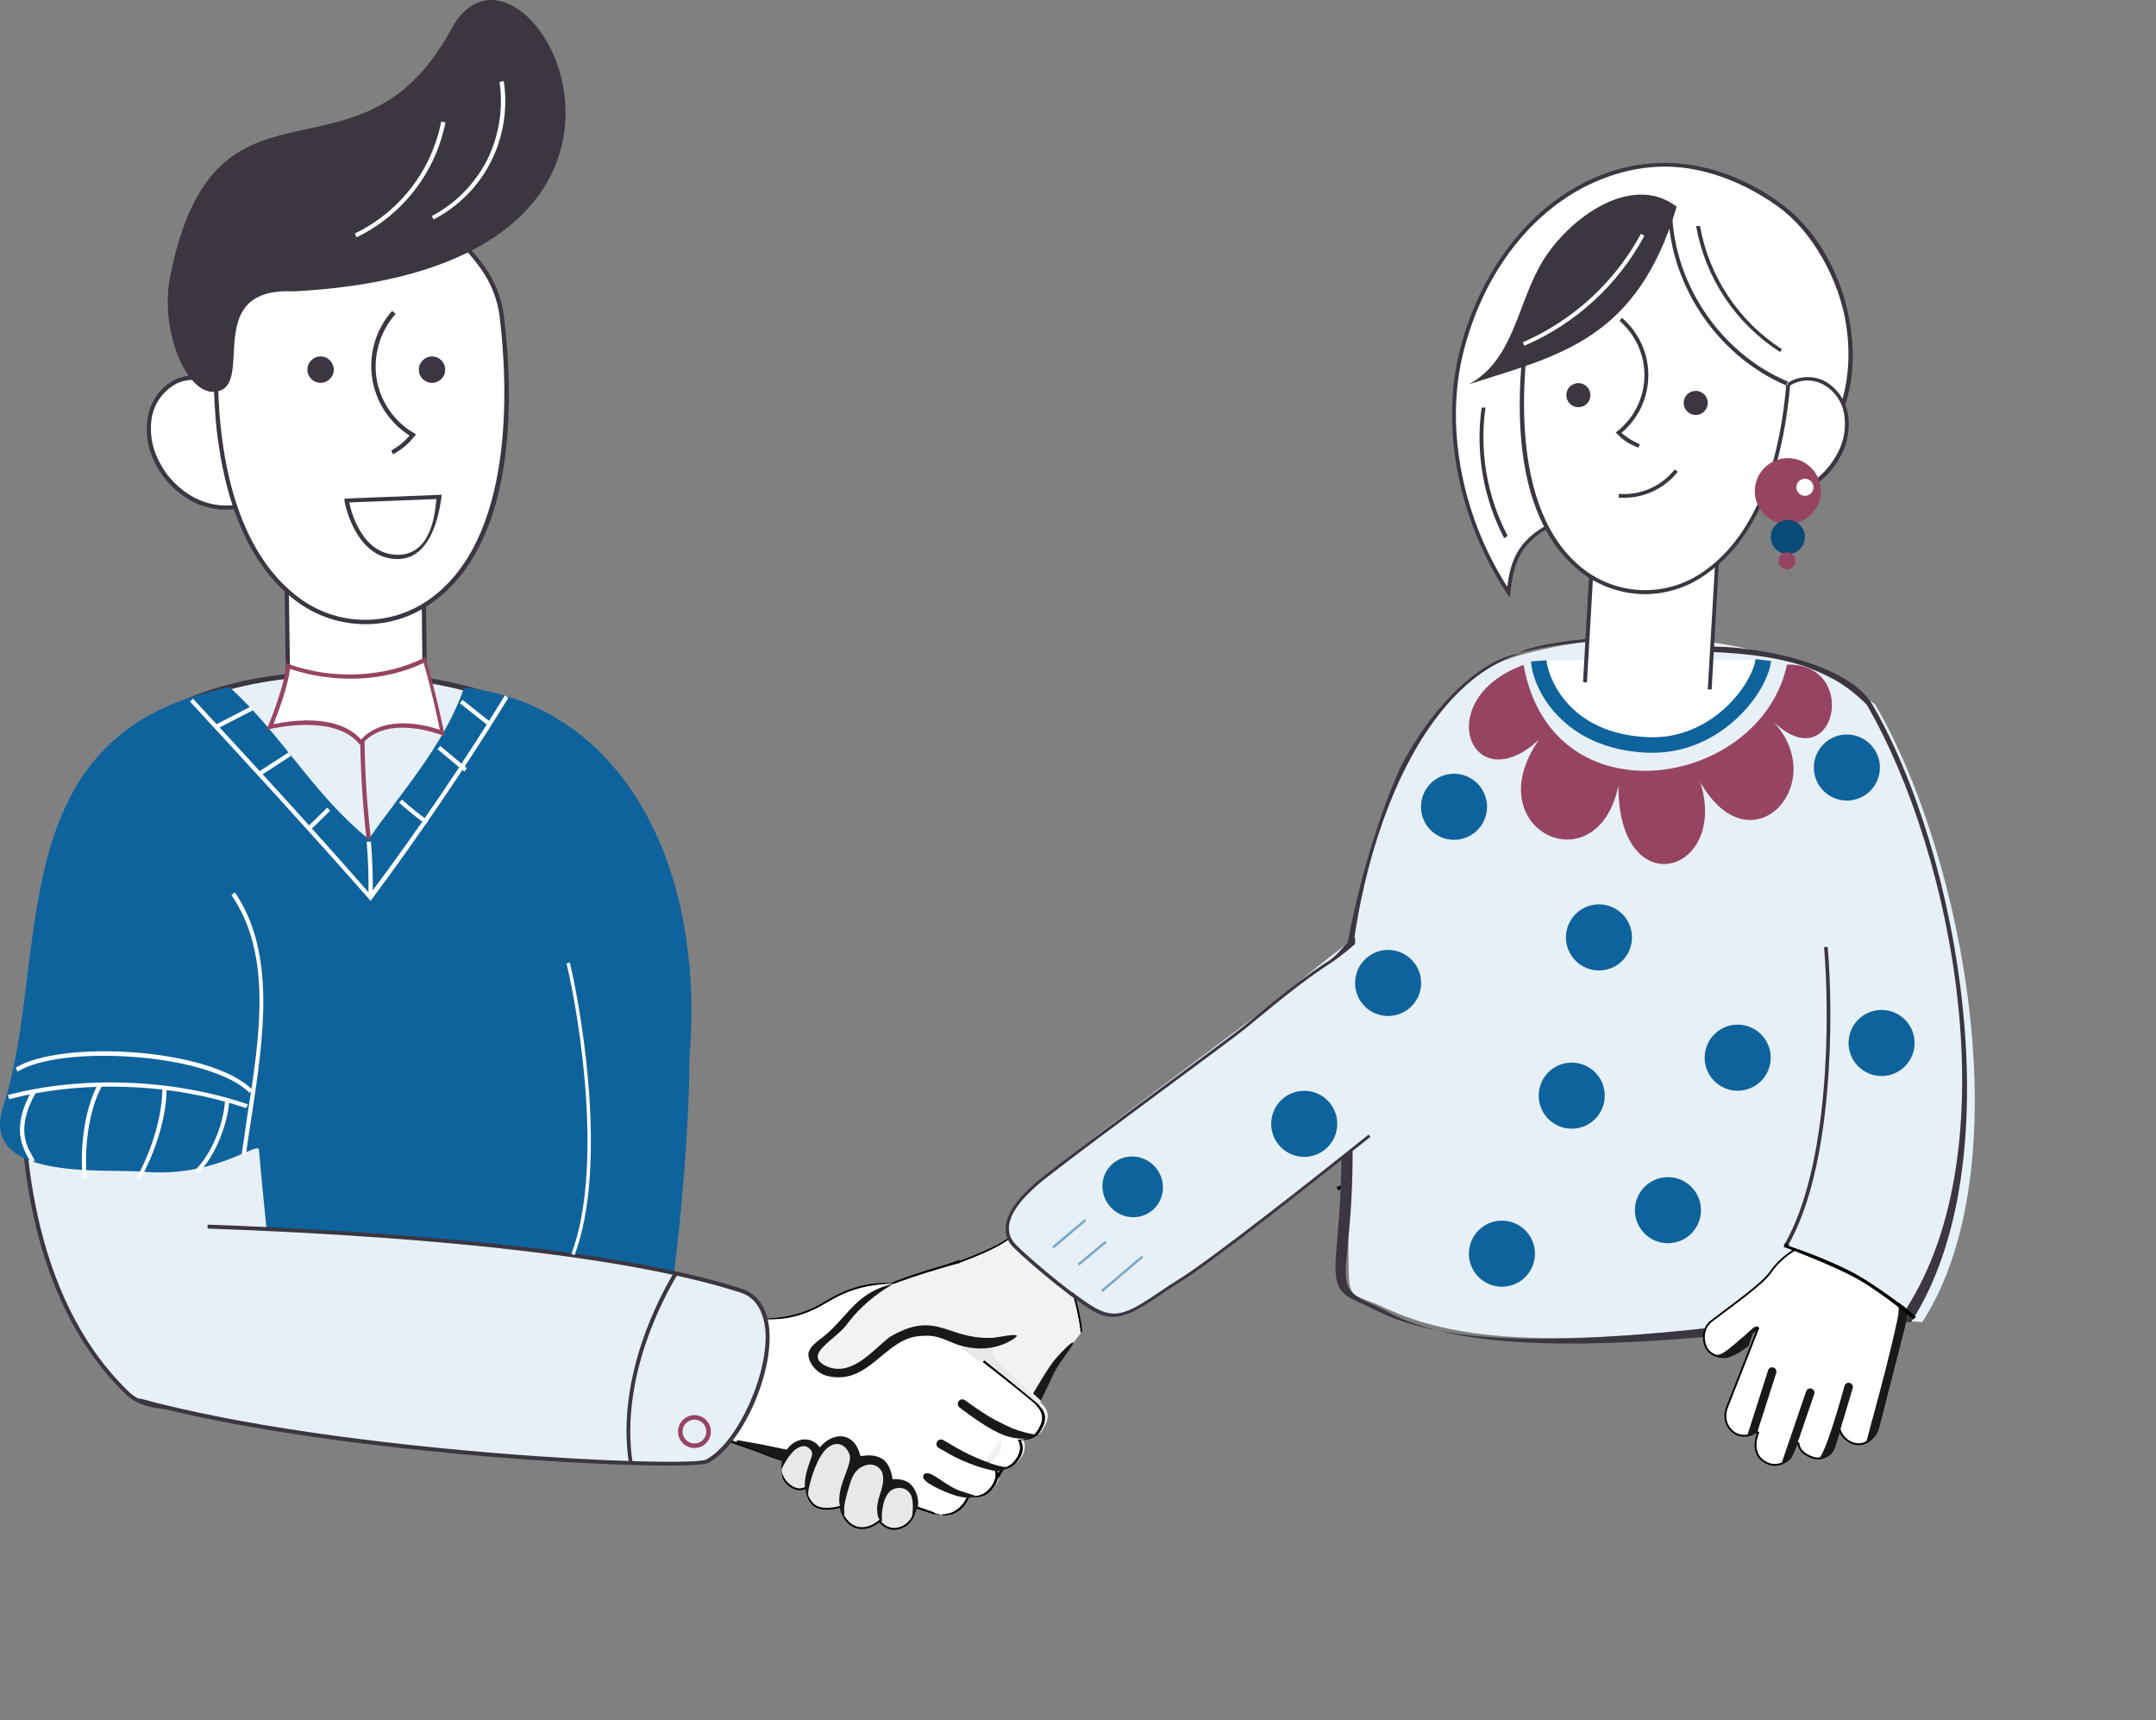
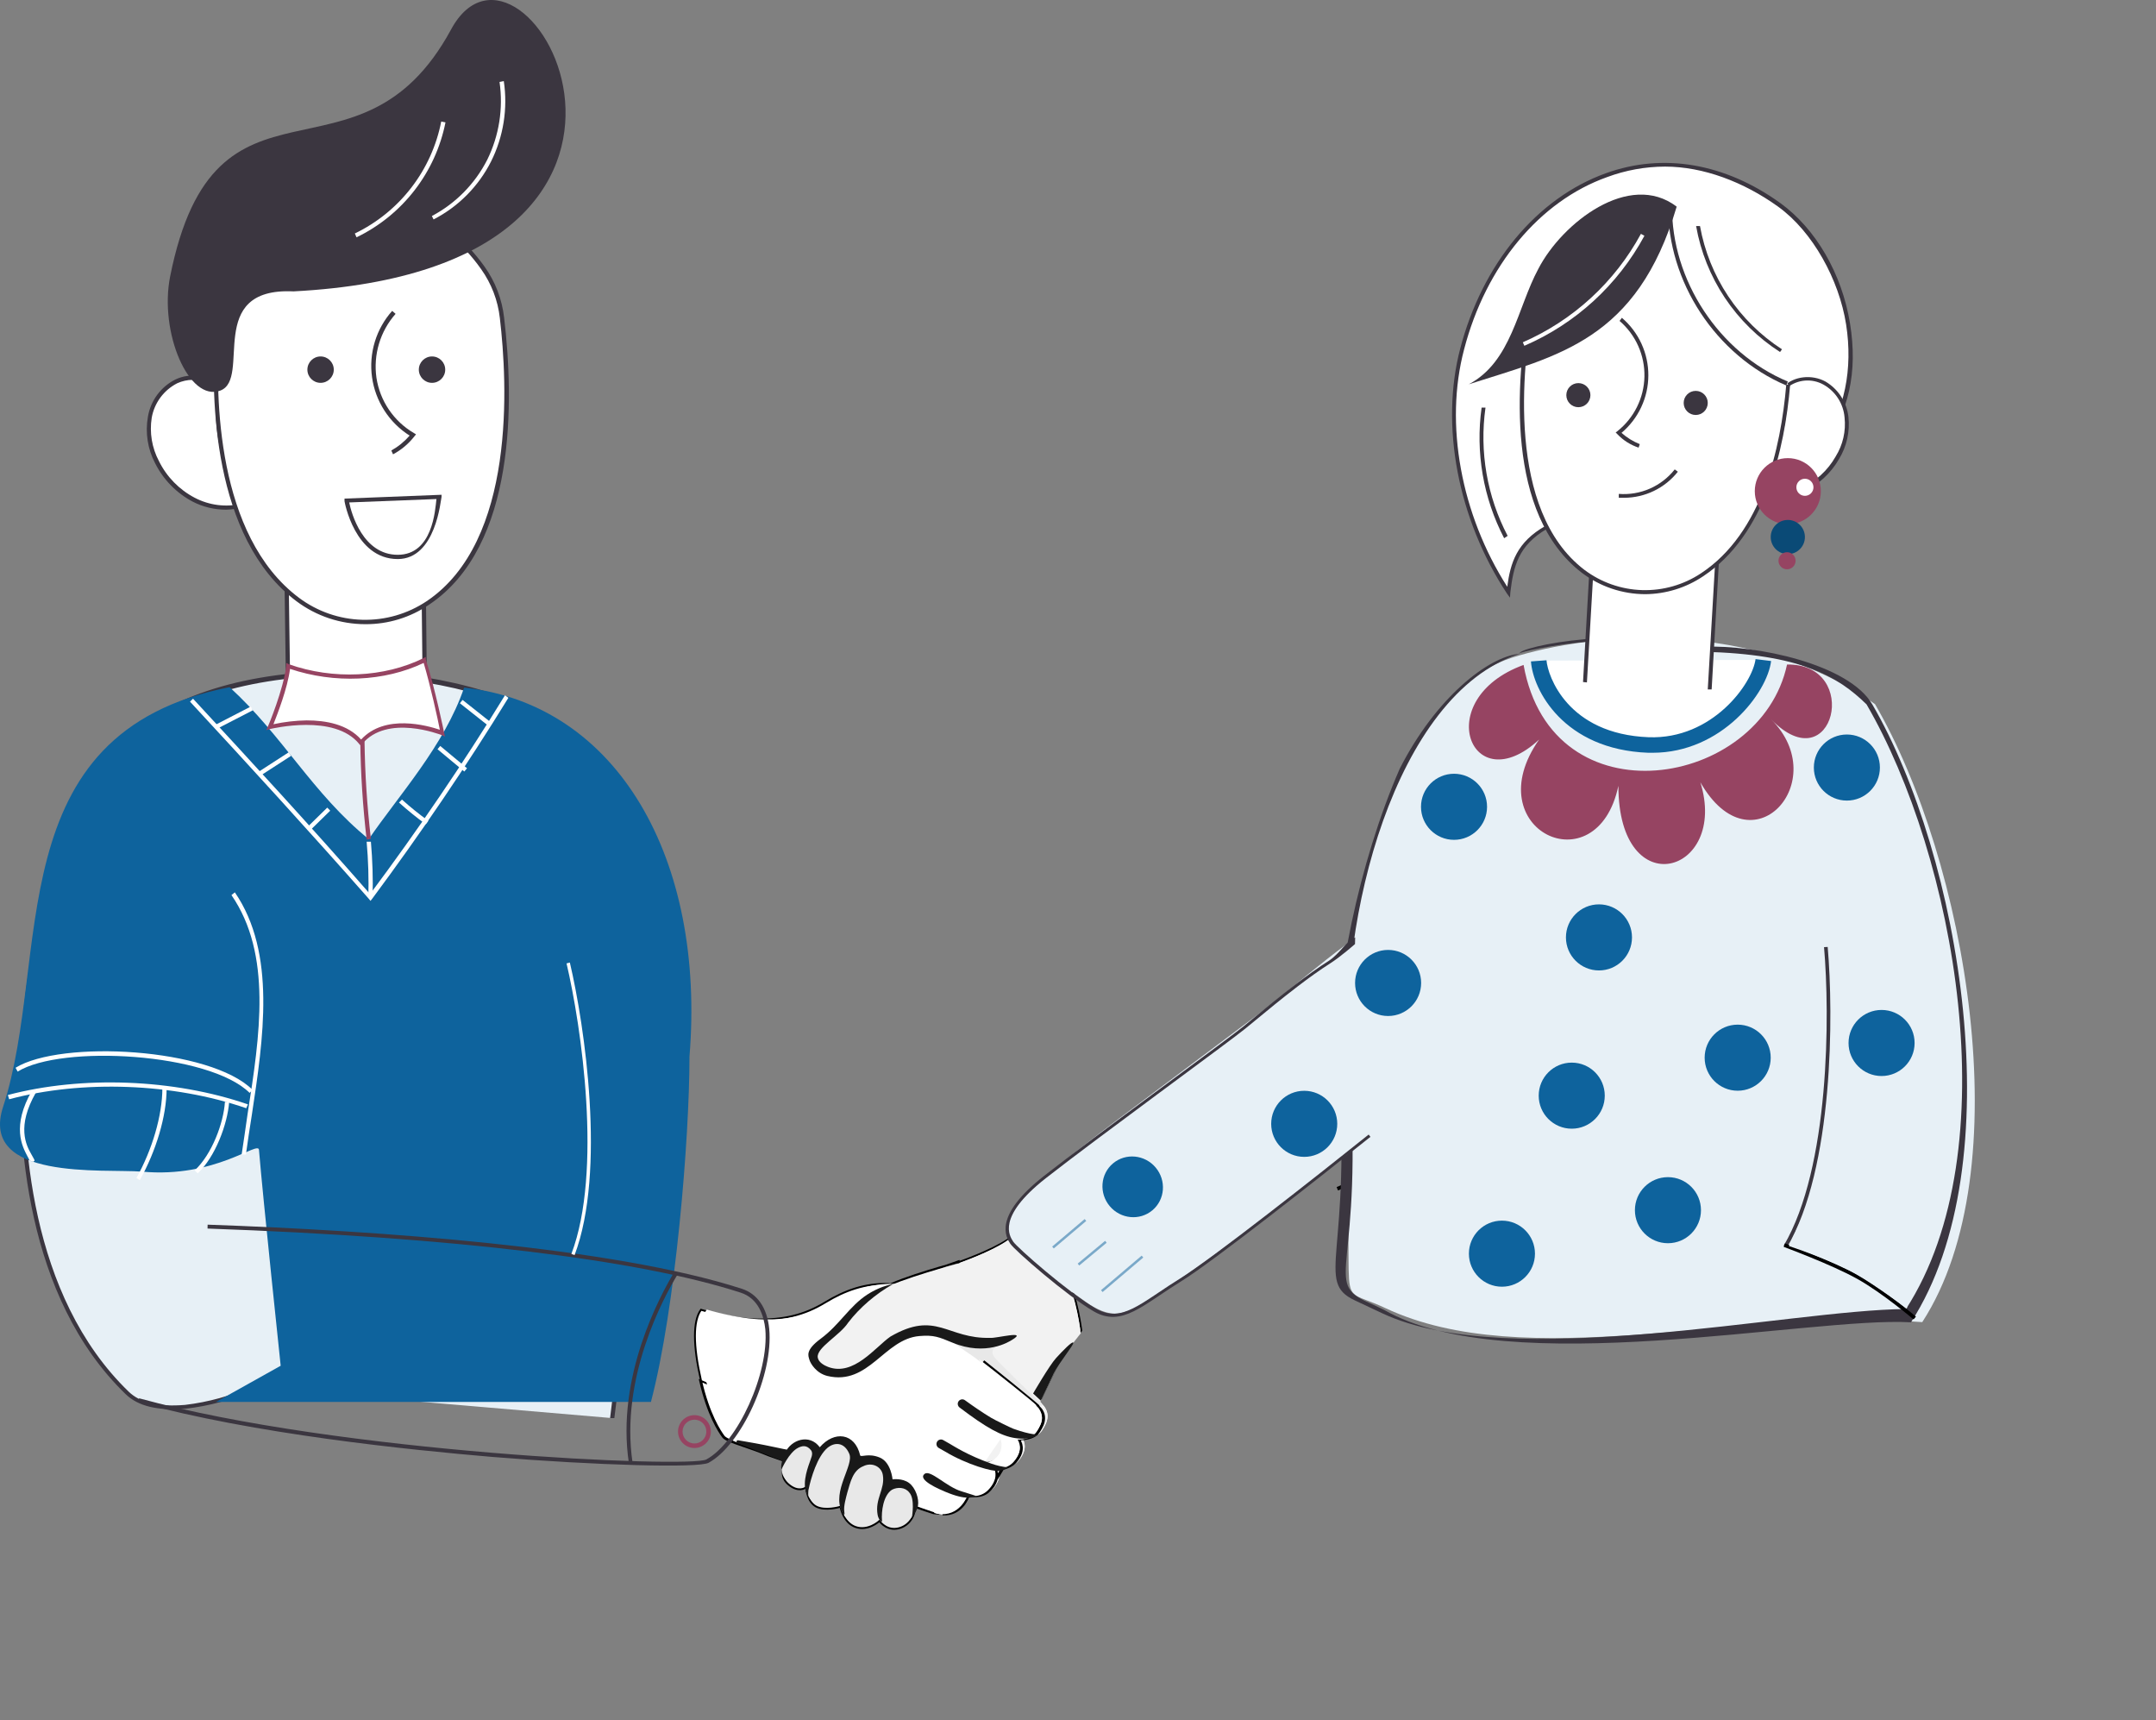
<svg xmlns="http://www.w3.org/2000/svg" width="3521" height="2809" viewBox="0 0 3521 2809" fill="none">
  <rect x="0" y="0" width="3521" height="2809" fill="#808080" stroke="none" />
  <path d="M2184 1941C2184 1941 2293.32 1896.6 2338.53 1833C2395.69 1752.58 2442 1581 2442 1581" stroke="black" stroke-width="6" />
  <g clip-path="url(#clip0_213_341)">
    <path d="M1449.52 2096.45L1449.52 2096.45C1412.83 2095.27 1379.94 2106.81 1347.06 2126.83C1313.73 2147.13 1279.64 2155.09 1236.59 2154.37C1215.03 2154.01 1191.82 2149.96 1174.03 2146.02C1165.13 2144.05 1157.57 2142.1 1152.23 2140.65C1149.57 2139.92 1147.45 2139.31 1146.01 2138.89C1145.52 2138.75 1145.12 2138.63 1144.79 2138.53C1138.15 2147.7 1134.91 2162.23 1134.91 2181.45C1134.91 2201.2 1138.34 2225.64 1144.74 2253.73C1157.52 2309.82 1175.97 2337.15 1181.97 2345.24C1183.25 2346.96 1186.02 2348.77 1190.38 2350.76C1194.67 2352.73 1200.24 2354.76 1206.85 2357.05C1209.19 2357.85 1211.64 2358.69 1214.21 2359.57C1226.17 2363.64 1240.55 2368.54 1255.98 2375.04C1255.99 2375.04 1255.99 2375.04 1256 2375.04L1256.06 2375.07C1256.09 2375.08 1256.13 2375.09 1256.17 2375.11C1256.2 2375.12 1256.23 2375.13 1256.27 2375.14C1256.44 2375.21 1256.67 2375.29 1256.96 2375.4C1257.54 2375.61 1258.36 2375.9 1259.4 2376.27C1261.48 2377.02 1264.44 2378.08 1268.16 2379.4C1275.58 2382.04 1286.03 2385.74 1298.48 2390.15C1323.4 2398.97 1356.37 2410.61 1389.4 2422.24C1422.44 2433.87 1455.53 2445.49 1480.69 2454.25C1493.28 2458.63 1503.87 2462.3 1511.48 2464.9C1515.29 2466.2 1518.35 2467.23 1520.53 2467.95C1521.63 2468.31 1522.49 2468.6 1523.13 2468.79C1523.44 2468.89 1523.7 2468.97 1523.88 2469.02C1524.05 2469.07 1524.13 2469.09 1524.15 2469.09C1524.16 2469.09 1524.16 2469.09 1524.16 2469.09L1523.9 2470.57M1449.52 2096.45L1573.37 2439.8L1573.37 2439.8L1573.36 2439.81C1573.36 2439.83 1573.35 2439.85 1573.34 2439.88C1573.31 2439.94 1573.28 2440.04 1573.23 2440.16C1573.19 2440.26 1573.14 2440.39 1573.08 2440.53C1572.99 2440.73 1572.89 2440.98 1572.77 2441.26C1572.35 2442.22 1571.7 2443.58 1570.81 2445.21C1569.03 2448.46 1566.28 2452.73 1562.39 2456.79C1554.65 2464.88 1542.4 2472.18 1524.15 2469.09L1523.9 2470.57M1449.52 2096.45C1458.25 2096.71 1468.8 2102.47 1480.18 2111.59C1491.48 2120.65 1503.35 2132.8 1514.68 2145.42C1523.76 2155.53 1532.47 2165.9 1540.26 2175.18C1542.2 2177.48 1544.08 2179.71 1545.89 2181.86C1554.95 2192.59 1562.5 2201.27 1567.32 2204.98C1574.68 2210.64 1591.98 2222.2 1611.36 2235.14C1616.68 2238.69 1622.16 2242.35 1627.63 2246.02C1653.13 2263.13 1678.44 2280.44 1687.6 2288.8M1449.52 2096.45L1687.6 2288.8M1523.9 2470.57C1561.6 2476.94 1574.78 2440.3 1574.78 2440.3L1143.27 2254.07C1156.1 2310.37 1174.65 2337.89 1180.77 2346.13C1184.36 2350.98 1196.64 2355.16 1213.75 2360.99C1225.71 2365.07 1240.03 2369.95 1255.41 2376.42C1258.62 2377.74 1518.68 2469.68 1523.9 2470.57ZM1687.6 2288.8C1696.61 2297.05 1699.51 2304.62 1699.2 2311.73C1698.89 2318.95 1695.28 2326 1690.58 2333.15C1686.18 2339.86 1678.59 2343.04 1671.86 2344.52C1668.52 2345.25 1665.47 2345.55 1663.24 2345.66C1662.13 2345.72 1661.23 2345.73 1660.61 2345.72C1660.31 2345.72 1660.07 2345.72 1659.91 2345.71C1659.83 2345.71 1659.77 2345.71 1659.74 2345.71L1659.69 2345.7L1659.69 2345.7L1659.68 2345.7L1659.68 2345.7L1687.6 2288.8ZM1620.85 2396.58L1620.85 2396.58L1620.85 2396.58L1620.89 2396.58C1620.92 2396.57 1620.95 2396.57 1620.99 2396.56L1621.06 2396.56C1621.21 2396.54 1621.44 2396.51 1621.73 2396.47C1622.31 2396.4 1623.17 2396.27 1624.22 2396.09C1626.33 2395.72 1629.26 2395.12 1632.49 2394.17C1639 2392.25 1646.54 2388.98 1651.36 2383.62C1660.82 2373.08 1662.44 2364.13 1661.84 2357.94C1661.53 2354.81 1660.66 2352.33 1659.87 2350.64C1659.47 2349.79 1659.1 2349.15 1658.83 2348.72C1658.7 2348.51 1658.59 2348.35 1658.52 2348.25C1658.48 2348.2 1658.46 2348.16 1658.44 2348.14L1658.43 2348.12L1658.42 2348.12L1620.85 2396.58ZM1620.85 2396.58L1620.84 2396.58L1620.85 2396.58ZM1573.83 2438.5L1573.37 2439.8L1619.62 2398.68L1619.62 2398.68L1619.62 2398.68L1619.62 2398.68L1619.63 2398.69C1619.63 2398.71 1619.65 2398.74 1619.66 2398.79C1619.7 2398.88 1619.75 2399.02 1619.82 2399.22C1619.95 2399.61 1620.12 2400.2 1620.28 2400.97C1620.59 2402.52 1620.85 2404.79 1620.58 2407.61C1620.04 2413.22 1617.42 2421.14 1608.78 2429.94C1601.85 2436.99 1593.48 2439.23 1586.76 2439.69C1583.41 2439.93 1580.49 2439.71 1578.41 2439.44C1577.37 2439.3 1576.55 2439.15 1575.99 2439.04C1575.71 2438.98 1575.5 2438.94 1575.36 2438.9C1575.29 2438.89 1575.24 2438.87 1575.2 2438.86L1575.17 2438.86L1575.16 2438.85L1575.16 2438.85L1575.16 2438.85L1573.83 2438.5Z" fill="white" stroke="black" stroke-width="3" />
    <path d="M1486.68 2440.08L1486.66 2440.06C1479.69 2432.37 1471.91 2429.89 1465.74 2429.27C1462.64 2428.95 1459.95 2429.1 1457.95 2429.31C1457.16 2429.39 1456.48 2429.48 1455.92 2429.56C1455.78 2429.58 1455.64 2429.59 1455.51 2429.61C1455.2 2429.65 1454.91 2429.69 1454.67 2429.7C1454.55 2429.71 1454.41 2429.72 1454.27 2429.71C1454.17 2429.71 1453.89 2429.7 1453.6 2429.57C1453.12 2429.36 1452.83 2428.98 1452.71 2428.82C1452.55 2428.59 1452.41 2428.34 1452.28 2428.08C1452.02 2427.57 1451.75 2426.9 1451.48 2426.16C1450.92 2424.66 1450.27 2422.68 1449.6 2420.6L1449.48 2420.21C1448.14 2416.08 1446.73 2411.68 1445.54 2409.33C1439.07 2396.59 1428.12 2392.46 1418.5 2391.47C1413.67 2390.97 1409.21 2391.27 1405.88 2391.68C1404.22 2391.88 1402.84 2392.11 1401.83 2392.28L1401.71 2392.3C1401.27 2392.37 1400.88 2392.44 1400.59 2392.48C1400.43 2392.5 1400.27 2392.52 1400.12 2392.53C1400.04 2392.54 1399.95 2392.54 1399.84 2392.54C1399.77 2392.53 1399.58 2392.53 1399.35 2392.45C1398.89 2392.29 1398.63 2391.98 1398.5 2391.81C1398.36 2391.62 1398.27 2391.42 1398.21 2391.28C1398.09 2390.98 1398 2390.64 1397.92 2390.31C1397.83 2389.93 1397.73 2389.44 1397.62 2388.89C1397.54 2388.5 1397.46 2388.08 1397.36 2387.64C1396.9 2385.49 1396.18 2382.59 1394.81 2379.37C1392.07 2372.95 1386.71 2365.21 1375.46 2359.76L1375.45 2359.75C1373.05 2358.58 1370.33 2358.43 1367.41 2358.9C1364.49 2359.37 1361.49 2360.44 1358.63 2361.57C1350.75 2364.72 1345.48 2368.69 1342.02 2371.87C1340.32 2373.43 1339.06 2374.81 1338.11 2375.84L1338.07 2375.89C1337.6 2376.39 1337.18 2376.85 1336.83 2377.18C1336.66 2377.35 1336.46 2377.53 1336.25 2377.67C1336.08 2377.79 1335.7 2378.02 1335.21 2378.05C1334.54 2378.1 1334 2377.82 1333.64 2377.53C1333.28 2377.25 1332.99 2376.89 1332.76 2376.56C1332.3 2375.9 1331.84 2374.99 1331.37 2374.05C1331.31 2373.92 1331.24 2373.79 1331.17 2373.66C1330.24 2371.79 1329.13 2369.56 1327.56 2367.45C1325.9 2365.21 1323.77 2363.18 1320.91 2361.96C1318.07 2360.76 1314.38 2360.3 1309.47 2361.43L1486.68 2440.08ZM1486.68 2440.08L1486.7 2440.1M1486.68 2440.08L1486.7 2440.1M1486.7 2440.1C1487.26 2440.68 1487.71 2441.3 1488.22 2442.02L1489.45 2441.15M1486.7 2440.1L1489.45 2441.15M1489.45 2441.15L1488.23 2442.03C1501.14 2460 1492.04 2485.8 1472.51 2493.74L1472.51 2493.74C1461.41 2498.29 1452.62 2495.99 1446.58 2492.58C1443.54 2490.86 1441.18 2488.86 1439.59 2487.29C1438.79 2486.5 1438.19 2485.82 1437.79 2485.35C1437.59 2485.11 1437.44 2484.93 1437.35 2484.8C1437.33 2484.78 1437.31 2484.75 1437.29 2484.73C1437.27 2484.71 1437.26 2484.68 1437.24 2484.67L1437.22 2484.64L1437.22 2484.63L1437.22 2484.63L1437.22 2484.63L1437.22 2484.63L1436.24 2483.29L1435 2484.4L1435 2484.4L1435 2484.4L1435 2484.4L1435 2484.4L1434.96 2484.43C1434.93 2484.46 1434.88 2484.5 1434.82 2484.55C1434.69 2484.66 1434.5 2484.83 1434.24 2485.04C1433.72 2485.45 1432.95 2486.04 1431.96 2486.74C1429.98 2488.12 1427.13 2489.9 1423.65 2491.45C1416.68 2494.56 1407.33 2496.74 1397.42 2493.31C1387.53 2489.88 1381.43 2482.08 1377.77 2474.98C1375.95 2471.44 1374.76 2468.12 1374.02 2465.68C1373.65 2464.46 1373.4 2463.47 1373.24 2462.78C1373.16 2462.44 1373.1 2462.17 1373.07 2462C1373.06 2461.96 1373.05 2461.93 1373.05 2461.91C1373.04 2461.86 1373.03 2461.83 1373.03 2461.8L1373.02 2461.76L1373.02 2461.75L1373.02 2461.75L1373.02 2461.75L1373.02 2461.75L1372.72 2460.1L1371.12 2460.57L1371.12 2460.57L1371.12 2460.57L1371.11 2460.57L1371.1 2460.58L1371.06 2460.59C1371.04 2460.6 1371.03 2460.6 1371.01 2460.61C1370.97 2460.62 1370.92 2460.63 1370.86 2460.65C1370.69 2460.7 1370.43 2460.77 1370.09 2460.85C1369.41 2461.03 1368.43 2461.28 1367.19 2461.54C1364.72 2462.08 1361.27 2462.72 1357.36 2463.11C1349.47 2463.89 1339.99 2463.63 1332.83 2459.81C1325.74 2456.03 1321.72 2448.88 1319.47 2442.47C1318.35 2439.29 1317.69 2436.34 1317.3 2434.19C1317.11 2433.12 1316.99 2432.25 1316.92 2431.65C1316.89 2431.35 1316.86 2431.12 1316.85 2430.97C1316.84 2430.89 1316.84 2430.83 1316.83 2430.79L1316.83 2430.76L1316.83 2430.75L1316.83 2430.75L1316.83 2430.75L1316.83 2430.75L1316.64 2428.15L1314.49 2429.62L1314.49 2429.62L1314.49 2429.62L1314.49 2429.62L1314.49 2429.62L1314.48 2429.62C1314.47 2429.63 1314.44 2429.65 1314.41 2429.67C1314.34 2429.71 1314.23 2429.78 1314.07 2429.86C1313.76 2430.03 1313.28 2430.27 1312.66 2430.52C1311.4 2431.01 1309.55 2431.55 1307.2 2431.68C1302.55 2431.93 1295.78 2430.6 1287.74 2423.78L1287.74 2423.78C1281.42 2418.43 1278.86 2412.72 1278.44 2406.74C1278.02 2400.67 1279.79 2394.18 1282.44 2387.32C1287.55 2374.12 1295.08 2364.74 1309.46 2361.43L1489.45 2441.15Z" fill="#E8E8E8" stroke="black" stroke-width="3" />
    <path d="M1565.85 2059.12C1566.34 2060.53 1566.34 2060.53 1566.34 2060.53L1566.34 2060.53L1566.35 2060.53L1566.38 2060.52L1566.5 2060.48C1566.6 2060.44 1566.75 2060.39 1566.95 2060.32C1567.34 2060.18 1567.92 2059.98 1568.67 2059.71C1570.17 2059.17 1572.35 2058.38 1575.04 2057.37C1580.41 2055.36 1587.87 2052.49 1596.17 2049.04C1612.75 2042.14 1632.81 2032.89 1646.48 2023.53C1657.8 2015.77 1666.07 2007.42 1672.54 2000.88C1673.88 1999.53 1675.14 1998.25 1676.34 1997.07C1679.87 1993.6 1682.72 1991.1 1685.26 1989.86C1686.5 1989.25 1687.61 1988.98 1688.63 1989C1689.64 1989.02 1690.69 1989.33 1691.81 1990.07C1693.91 1991.45 1696.68 1994.33 1700.02 1998.77C1703.33 2003.17 1707.11 2008.98 1711.26 2016.09C1719.54 2030.3 1729.2 2049.61 1739.33 2072.99C1749.89 2097.38 1756.54 2122.37 1760.55 2141.26C1762.55 2150.71 1763.89 2158.63 1764.73 2164.18C1765.15 2166.95 1765.45 2169.14 1765.63 2170.63C1765.73 2171.34 1765.79 2171.9 1765.84 2172.28C1765.64 2172.53 1765.36 2172.88 1765.02 2173.3C1764.24 2174.27 1763.13 2175.66 1761.77 2177.37C1759.05 2180.79 1755.36 2185.48 1751.46 2190.57C1743.69 2200.69 1734.98 2212.49 1731.58 2218.84C1728.22 2225.09 1720.28 2241.44 1713.19 2256.19C1709.64 2263.57 1706.3 2270.57 1703.85 2275.72C1702.62 2278.29 1701.61 2280.4 1700.92 2281.87C1700.82 2282.08 1700.73 2282.27 1700.64 2282.45C1700.5 2282.33 1700.35 2282.21 1700.18 2282.08C1698.94 2281.08 1697.13 2279.62 1694.91 2277.84C1690.47 2274.28 1684.36 2269.39 1677.68 2264.09C1664.33 2253.51 1648.66 2241.25 1639.49 2234.67L1639.49 2234.67C1632.67 2229.78 1626.02 2225.32 1619.36 2220.85C1601.43 2208.82 1583.43 2196.75 1561.91 2176.07L1565.85 2059.12ZM1565.85 2059.12C1566.23 2060.57 1566.23 2060.57 1566.23 2060.57L1566.23 2060.57L1566.21 2060.57L1566.16 2060.59L1565.96 2060.64C1565.78 2060.69 1565.52 2060.76 1565.17 2060.85C1564.48 2061.03 1563.45 2061.31 1562.14 2061.66C1559.51 2062.38 1555.72 2063.41 1551.07 2064.71C1541.78 2067.31 1529.08 2070.97 1515.42 2075.18C1488.04 2083.64 1457.07 2094.27 1442 2103.15L1565.85 2059.12ZM1565.85 2059.12L1566.23 2060.57L1566.29 2060.55L1566.34 2060.53L1565.85 2059.12ZM1618.6 2222.15C1625.24 2226.6 1631.86 2231.04 1638.61 2235.89L1374.92 2233.52C1416.17 2226.12 1452.1 2189.28 1452.1 2189.28C1463.84 2177.78 1468.74 2175.47 1496.33 2168.14C1523.92 2160.82 1557.94 2174.32 1560.87 2177.15C1582.49 2197.93 1600.64 2210.1 1618.6 2222.15Z" fill="#F2F2F2" stroke="black" stroke-width="3" />
    <path d="M1698.7 2289.12C1680.16 2272.2 1596.98 2219.57 1578.33 2205.22C1559.67 2190.87 1496.7 2097.51 1459.65 2096.37C1422.59 2095.18 1389.42 2106.86 1356.37 2126.98C1323.32 2147.1 1289.53 2155.02 1246.7 2154.3C1203.88 2153.58 1154.3 2138.21 1154.3 2138.21C1139.57 2157.24 1140.53 2199.19 1153.36 2255.49C1166.19 2311.79 1184.74 2339.32 1190.85 2347.56C1196.97 2355.8 1228.12 2362.11 1265.5 2377.85C1268.71 2379.17 1528.77 2471.1 1533.99 2472C1571.69 2478.37 1584.87 2441.73 1584.87 2441.73C1584.87 2441.73 1605.41 2447.2 1619.94 2432.42C1637.67 2414.35 1631.08 2399.5 1631.08 2399.5C1631.08 2399.5 1652.37 2397.4 1662.56 2386.05C1682 2364.4 1669.7 2348.63 1669.7 2348.63C1669.7 2348.63 1692.49 2349.79 1701.92 2335.4C1711.36 2321.02 1717.2 2306.05 1698.7 2289.12V2289.12Z" fill="white" />
    <path d="M1489.41 2435.69C1488.9 2434.97 1488.39 2434.26 1487.73 2433.59C1473.19 2417.56 1455.11 2423.16 1454.15 2422.72C1452.9 2422.21 1449.41 2408.29 1446.84 2403.19C1433.29 2376.51 1400.79 2385.93 1399.79 2385.56C1398.46 2385.12 1399.32 2364.21 1376.07 2352.94C1370.52 2350.22 1363.79 2352.44 1358.03 2354.71C1341.88 2361.17 1336.33 2371.02 1335.08 2371.09C1332.11 2371.3 1329.78 2349.75 1309.09 2354.5C1294.05 2357.96 1286.22 2367.84 1281 2381.31C1275.66 2395.14 1273.52 2408.27 1286.73 2419.46C1303.35 2433.55 1315.29 2425.39 1315.29 2425.39C1315.29 2425.39 1316.95 2447.6 1332.08 2455.67C1347.22 2463.74 1371.5 2456.55 1371.5 2456.55C1371.5 2456.55 1376.1 2482.05 1396.89 2489.26C1417.68 2496.46 1435.96 2480.05 1435.96 2480.05C1435.96 2480.05 1449.84 2499.16 1473.04 2489.67C1493.38 2481.4 1502.94 2454.52 1489.41 2435.69V2435.69Z" fill="#E8E8E8" />
    <path d="M1703.73 2294.68C1702.47 2293.53 1701.43 2292.58 1700.88 2290.93C1700.28 2289.07 1632.36 2235.78 1604.1 2214.6C1611.61 2225.71 1620.84 2235.72 1631.42 2243.99C1648.49 2257.38 1670.39 2268.37 1676.3 2289.23C1679.19 2299.5 1677.37 2311.01 1671.39 2319.86C1665.42 2328.71 1655.46 2334.75 1644.84 2335.87C1641.44 2336.25 1636.73 2337.49 1637.2 2340.87C1637.3 2341.85 1637.95 2342.69 1638.5 2343.55C1644.45 2352.78 1643.57 2365.64 1637.06 2374.47C1630.56 2383.36 1619.18 2388.02 1608.2 2387.22C1605.34 2387.03 1601.6 2386.91 1600.56 2389.57C1599.73 2391.65 1601.2 2393.8 1602.33 2395.68C1608.4 2405.94 1604.28 2420.19 1594.89 2427.56C1585.55 2434.92 1572.34 2436.09 1560.88 2432.88C1558.36 2432.17 1554.59 2431.95 1554.12 2434.57C1553.96 2435.35 1554.28 2436.17 1554.53 2436.9C1556.96 2444.47 1555.42 2453.26 1550.52 2459.54C1545.61 2465.83 1537.51 2469.47 1529.52 2468.94L1527.99 2470.56C1530.51 2471.27 1532.6 2471.73 1533.93 2471.96C1571.63 2478.33 1584.81 2441.69 1584.81 2441.69C1584.81 2441.69 1605.35 2447.16 1619.88 2432.38C1637.61 2414.31 1631.02 2399.46 1631.02 2399.46C1631.02 2399.46 1652.31 2397.36 1662.5 2386.01C1681.94 2364.36 1669.64 2348.59 1669.64 2348.59C1669.64 2348.59 1692.43 2349.75 1701.86 2335.37C1704.21 2331.83 1706.37 2328.18 1708.04 2324.29C1711.31 2316.63 1711.84 2308.43 1708.02 2300.85C1706.9 2298.61 1705.56 2296.36 1703.73 2294.68V2294.68Z" fill="#F2F2F2" />
    <path d="M1738.28 2076.74C1718 2029.89 1699.53 1999.27 1690.21 1993.15C1679.57 1986.22 1670.27 2008.1 1643.21 2026.63C1616.16 2045.16 1563.43 2063.46 1563.43 2063.46C1563.43 2063.46 1469.32 2088.24 1438.82 2106.2C1414.75 2120.38 1388.03 2149.54 1365.32 2173.07C1347.2 2191.88 1330 2205.62 1330.88 2215.51C1331.74 2224.93 1347.1 2242.44 1372.5 2237.87C1413.76 2230.46 1449.68 2193.62 1449.68 2193.62C1461.42 2182.12 1466.32 2179.81 1493.91 2172.49C1521.5 2165.16 1555.53 2178.66 1558.45 2181.49C1588.07 2209.95 1611.17 2222.27 1636.19 2240.23C1654.47 2253.35 1698.76 2289.15 1698.76 2289.15C1698.76 2289.15 1723.81 2236.32 1730.48 2223.89C1737.15 2211.46 1764.98 2177.08 1764.98 2177.08C1764.98 2177.08 1759.52 2125.77 1738.28 2076.74V2076.74Z" fill="#F2F2F2" />
    <path d="M1689.8 2249.59C1681.96 2232.26 1668.48 2216.81 1667.91 2197.92C1667.86 2195.13 1667.76 2192.34 1667.35 2189.59C1664.97 2175.06 1653.24 2184.8 1651.31 2185.52C1646.35 2187.42 1587.13 2200.82 1595.43 2205.72L1698.44 2288.13C1698.44 2288.13 1701.16 2286.4 1699.91 2278.88C1698.68 2271.25 1690.46 2251.06 1689.8 2249.59Z" fill="#F2F2F2" />
    <path d="M1625.53 2200.05L1558.77 2194.08C1569 2200.26 1578.08 2207.47 1587.9 2213.71C1618.6 2235.86 1666.39 2274.67 1699.73 2295.18C1701.12 2296.03 1702.47 2294.12 1701.32 2292.98C1680.5 2272.87 1626.92 2220.86 1623.37 2215.3C1616.58 2204.48 1625.53 2200.05 1625.53 2200.05V2200.05Z" fill="#E8E8E8" />
    <path d="M1501.59 2181.43C1525.19 2179.45 1533.36 2183.06 1555.59 2192.27C1610.14 2214.8 1648.02 2190.69 1652.88 2187.65C1679.73 2171.35 1626.78 2185.41 1617.61 2184.4C1546.53 2186.51 1529.27 2138.71 1454.07 2182.38C1429.33 2199.66 1394.21 2247.53 1352.58 2231.92C1346.63 2229.68 1336.7 2224.63 1335.47 2216.42C1333.05 2200.51 1371.51 2180.39 1384.97 2159.79C1404.13 2134.71 1430.53 2112.32 1458.08 2096.84C1443.13 2099.06 1427.47 2106.56 1416.47 2113.67C1387.02 2132.78 1371.14 2163.04 1340.42 2185.72C1315.01 2204.46 1319.96 2213.32 1321.76 2219.9C1323.56 2226.47 1333.34 2242.33 1351.29 2246.63C1418.99 2262.75 1443.89 2186.19 1501.59 2181.43ZM1499.13 2458.93C1498.53 2463.86 1493.04 2473.54 1489.47 2475.86C1489.47 2475.86 1494.44 2446.86 1484.96 2436.92C1478.44 2428.15 1465.79 2427.64 1456.71 2432.38C1442.49 2441.52 1439.09 2467.87 1440.41 2483.22C1440.73 2487.21 1434.74 2481.43 1433.3 2473.6C1428.44 2447.1 1445.68 2431.76 1441.79 2408.35C1439.43 2393.86 1423.2 2387.25 1410.11 2393.85C1392.57 2400.69 1388.8 2420.24 1383.87 2436.61C1381.84 2444.36 1377.53 2459.29 1378.78 2467.18C1379.86 2474.05 1378.6 2475.87 1374.8 2467.97C1358.54 2434.48 1394.83 2392.24 1387.02 2373.79C1378.75 2354.24 1362.87 2354.54 1351.55 2363.85C1334.69 2377.82 1324.17 2414.08 1320.8 2430.77C1319.51 2434.29 1320.02 2442.8 1320.02 2442.8C1308.56 2427.6 1317.46 2401.01 1322.04 2388.29C1323.81 2381.98 1329.06 2373.59 1324.37 2367.73C1317.13 2358.62 1309.52 2360.91 1303.61 2363.8C1288.36 2371.3 1276.35 2399.15 1276.35 2399.15C1274.2 2393.46 1278.41 2379.93 1282.29 2371.8C1291.86 2351.12 1321.36 2340 1338.81 2362.99C1362.41 2335.62 1396.15 2339.28 1404.81 2376.49C1406.84 2379.56 1418.41 2372.19 1436.83 2379.86C1455.3 2387.53 1457.62 2415.44 1457.62 2415.44C1457.62 2415.44 1473.41 2413 1484.71 2421.4C1495.15 2429.18 1501.29 2447.27 1499.13 2458.93V2458.93ZM1687.18 2275.26C1687.18 2275.26 1713.79 2229.33 1724.6 2217.5C1735.4 2205.67 1751.39 2189.17 1752.88 2192.22C1754.38 2195.27 1729.21 2225.29 1721.2 2242.05C1713.25 2258.85 1699.83 2286.96 1699.83 2286.96L1687.18 2275.26V2275.26Z" fill="#191919" />
    <path d="M1666.72 2348.99L1666.72 2348.99L1666.76 2348.99C1666.79 2348.99 1666.83 2348.99 1666.88 2349L1666.92 2349C1667.07 2349 1667.29 2349.01 1667.58 2349.01C1668.17 2349.01 1669.03 2349 1670.09 2348.95C1672.22 2348.84 1675.15 2348.55 1678.35 2347.84C1684.81 2346.41 1691.91 2343.35 1695.99 2337.05L1696 2337.04C1698.25 2333.6 1700.27 2330.13 1701.83 2326.48C1704.81 2319.41 1705.21 2312.08 1701.87 2305.38L1701.87 2305.38C1700.81 2303.23 1699.66 2301.34 1698.21 2299.98C1698.16 2299.94 1698.12 2299.9 1698.07 2299.86C1697 2298.87 1695.69 2297.67 1694.93 2295.71C1694.8 2295.58 1694.62 2295.41 1694.39 2295.2C1693.77 2294.63 1692.86 2293.82 1691.68 2292.8C1689.32 2290.77 1685.94 2287.92 1681.8 2284.49C1673.53 2277.62 1662.25 2268.4 1650.13 2258.59C1635.32 2246.6 1619.26 2233.73 1605.86 2223.14C1606.65 2223.93 1607.44 2224.72 1608.24 2225.51C1616.81 2233.95 1625.7 2242.01 1630.77 2246.02L1630.77 2246.02C1634.31 2248.84 1638.07 2251.54 1641.9 2254.3C1642.52 2254.74 1643.14 2255.19 1643.77 2255.64C1648.21 2258.84 1652.71 2262.14 1656.87 2265.69C1665.2 2272.78 1672.42 2281.06 1675.5 2292.07L1675.5 2292.07C1678.52 2302.92 1676.62 2315.07 1670.37 2324.45C1664.12 2333.82 1653.73 2340.2 1642.59 2341.4M1666.72 2348.99L1642.34 2338.91M1666.72 2348.99L1666.72 2348.99M1666.72 2348.99L1666.72 2348.99M1642.59 2341.4C1642.59 2341.4 1642.59 2341.4 1642.59 2341.4L1642.34 2338.91M1642.59 2341.4C1642.6 2341.4 1642.6 2341.4 1642.6 2341.4L1642.34 2338.91M1642.59 2341.4C1641.04 2341.57 1639.42 2341.93 1638.31 2342.49C1637.77 2342.77 1637.51 2343.02 1637.41 2343.16C1637.35 2343.25 1637.32 2343.31 1637.35 2343.5L1637.35 2343.54L1637.36 2343.58C1637.36 2343.61 1637.38 2343.72 1637.53 2344.01C1637.61 2344.15 1637.71 2344.31 1637.83 2344.51C1637.87 2344.56 1637.91 2344.63 1637.96 2344.71C1638.05 2344.85 1638.16 2345.01 1638.25 2345.15M1642.34 2338.91C1639.01 2339.28 1634.41 2340.51 1634.87 2343.85C1634.96 2344.67 1635.42 2345.39 1635.89 2346.11C1635.97 2346.24 1636.06 2346.37 1636.14 2346.5M1638.25 2345.15C1638.25 2345.15 1638.25 2345.15 1638.24 2345.15L1636.14 2346.5M1638.25 2345.15C1638.25 2345.16 1638.25 2345.16 1638.25 2345.16L1636.14 2346.5M1638.25 2345.15C1644.66 2355.23 1643.67 2369.06 1636.75 2378.57M1636.14 2346.5C1641.96 2355.64 1641.1 2368.36 1634.73 2377.1C1628.38 2385.89 1617.25 2390.51 1606.52 2389.72M1666.72 2348.99L1666.72 2348.99L1666.72 2348.99L1666.72 2348.99L1661.27 2348.71L1664.59 2353.02L1664.59 2353.02L1664.6 2353.02L1664.6 2353.03L1664.6 2353.03C1664.61 2353.04 1664.63 2353.07 1664.66 2353.11C1664.72 2353.2 1664.82 2353.34 1664.94 2353.54C1665.18 2353.93 1665.53 2354.53 1665.9 2355.33C1666.63 2356.92 1667.45 2359.26 1667.73 2362.22C1668.29 2368.05 1666.82 2376.62 1657.74 2386.86C1653.23 2391.94 1646.09 2395.1 1639.78 2396.98C1636.67 2397.91 1633.85 2398.5 1631.82 2398.86C1630.8 2399.04 1629.98 2399.16 1629.42 2399.23C1629.15 2399.27 1628.93 2399.3 1628.79 2399.31C1628.72 2399.32 1628.67 2399.33 1628.63 2399.33L1628.6 2399.33L1628.59 2399.34L1628.59 2399.34L1628.59 2399.34L1625.15 2399.68L1626.54 2402.83L1626.54 2402.84L1626.54 2402.84C1626.54 2402.85 1626.55 2402.87 1626.57 2402.91C1626.59 2402.98 1626.64 2403.11 1626.7 2403.28C1626.81 2403.63 1626.97 2404.18 1627.12 2404.91C1627.41 2406.36 1627.65 2408.51 1627.4 2411.18C1626.9 2416.49 1624.44 2424.11 1616.15 2432.66L1666.72 2348.99ZM1606.52 2389.72L1606.34 2392.22C1606.34 2392.22 1606.34 2392.22 1606.33 2392.22M1606.52 2389.72L1606.33 2392.22C1606.33 2392.22 1606.33 2392.22 1606.33 2392.22M1606.52 2389.72L1616.15 2432.66C1609.61 2439.39 1601.7 2441.55 1595.31 2441.99C1592.11 2442.22 1589.33 2442.01 1587.35 2441.75C1586.36 2441.62 1585.58 2441.47 1585.06 2441.37C1584.8 2441.31 1584.6 2441.27 1584.47 2441.24C1584.45 2441.23 1584.43 2441.23 1584.42 2441.22C1584.38 2441.21 1584.35 2441.21 1584.34 2441.2L1584.31 2441.2L1584.31 2441.19L1584.31 2441.19L1584.31 2441.19L1582.08 2440.59L1581.3 2442.78L1581.3 2442.78L1581.3 2442.78L1581.3 2442.78L1581.3 2442.79C1581.29 2442.8 1581.29 2442.82 1581.28 2442.85C1581.27 2442.87 1581.26 2442.9 1581.24 2442.93C1581.23 2442.98 1581.2 2443.04 1581.17 2443.11C1581.08 2443.35 1580.94 2443.71 1580.74 2444.17C1580.34 2445.09 1579.72 2446.42 1578.87 2448C1577.16 2451.16 1574.52 2455.3 1570.8 2459.23C1564.17 2466.24 1554.13 2472.61 1539.57 2471.71C1544.48 2470.03 1548.91 2466.95 1552.11 2462.8C1557.41 2455.92 1559.06 2446.37 1556.43 2438.1L1556.43 2438.08L1556.42 2438.06C1556.39 2437.97 1556.36 2437.9 1556.34 2437.83C1556.31 2437.73 1556.28 2437.64 1556.24 2437.53C1556.19 2437.38 1556.16 2437.26 1556.14 2437.17C1556.13 2437.13 1556.12 2437.1 1556.12 2437.07C1556.12 2437.07 1556.13 2437.07 1556.13 2437.07C1556.22 2437.04 1556.36 2437 1556.54 2436.97C1557.36 2436.86 1558.52 2437 1559.57 2437.3L1559.57 2437.3C1571.32 2440.64 1585.13 2439.51 1595.06 2431.59C1605.02 2423.67 1609.62 2408.25 1602.94 2396.81L1602.94 2396.8L1602.93 2396.79C1602.84 2396.64 1602.76 2396.5 1602.68 2396.36C1602.18 2395.54 1601.78 2394.88 1601.52 2394.22C1601.25 2393.5 1601.29 2393.16 1601.37 2392.95L1601.37 2392.95L1601.37 2392.94C1601.44 2392.77 1601.6 2392.47 1602.59 2392.28C1603.61 2392.08 1604.91 2392.12 1606.33 2392.22M1636.75 2378.57C1636.75 2378.57 1636.75 2378.57 1636.75 2378.56L1634.73 2377.1L1636.74 2378.57C1636.75 2378.57 1636.75 2378.57 1636.75 2378.57ZM1636.75 2378.57C1629.83 2388.13 1617.83 2393.06 1606.33 2392.22" fill="#F2F2F2" stroke="black" stroke-width="5" />
    <path d="M1694.77 2297.59C1693.55 2296.46 1692.54 2295.53 1692.01 2293.9C1691.42 2292.08 1625.73 2239.63 1598.39 2218.78C1605.66 2229.7 1614.59 2239.55 1624.82 2247.7C1641.34 2260.87 1662.52 2271.7 1668.26 2292.21C1671.06 2302.3 1669.31 2313.61 1663.55 2322.3C1657.79 2330.99 1648.17 2336.91 1637.91 2338C1634.62 2338.36 1630.08 2339.58 1630.54 2342.9C1630.64 2343.86 1631.26 2344.68 1631.79 2345.53C1637.56 2354.61 1636.72 2367.24 1630.44 2375.92C1624.18 2384.64 1613.18 2389.21 1602.58 2388.41C1599.81 2388.21 1596.19 2388.09 1595.19 2390.71C1594.39 2392.74 1595.82 2394.86 1596.92 2396.7C1602.79 2406.8 1598.83 2420.79 1589.77 2428.02C1580.75 2435.24 1567.99 2436.38 1556.91 2433.2C1554.47 2432.5 1550.83 2432.29 1550.38 2434.86C1550.22 2435.63 1550.54 2436.43 1550.78 2437.15C1553.14 2444.59 1551.66 2453.22 1546.93 2459.39C1542.2 2465.57 1534.37 2469.13 1526.65 2468.6L1525.18 2470.19C1527.62 2470.89 1529.63 2471.34 1530.92 2471.57C1567.35 2477.88 1580.04 2441.9 1580.04 2441.9C1580.04 2441.9 1599.89 2447.3 1613.91 2432.79C1631.03 2415.06 1624.64 2400.46 1624.64 2400.46C1624.64 2400.46 1645.21 2398.42 1655.04 2387.29C1673.79 2366.04 1661.89 2350.52 1661.89 2350.52C1661.89 2350.52 1683.91 2351.69 1693.01 2337.57C1695.28 2334.1 1697.36 2330.51 1698.97 2326.69C1702.12 2319.18 1702.62 2311.12 1698.92 2303.67C1697.83 2301.46 1696.53 2299.26 1694.77 2297.59V2297.59Z" fill="white" />
    <path d="M1569.9 2434.88C1587.33 2440.22 1594.45 2442.68 1594.45 2442.68C1589.23 2444.76 1578.03 2450.12 1544.06 2435.81C1534.69 2431.88 1497.31 2416.14 1510.11 2406.43C1519.56 2399.26 1545.38 2427.4 1569.9 2434.88V2434.88ZM1631.15 2401.55C1621.63 2403.23 1579.43 2391.68 1543.33 2369.98C1539.55 2367.7 1536.08 2365.81 1533.16 2364.2C1529.61 2362.23 1528.31 2357.74 1530.27 2354.15C1530.74 2353.3 1531.38 2352.55 1532.14 2351.94C1532.9 2351.34 1533.77 2350.89 1534.7 2350.62C1535.64 2350.35 1536.61 2350.27 1537.58 2350.38C1538.54 2350.49 1539.48 2350.79 1540.33 2351.27C1543.31 2352.91 1546.81 2354.9 1550.69 2357.16C1558.83 2361.84 1580.18 2375.95 1618.54 2389.62C1627.15 2392.69 1637.66 2395.31 1646.8 2395.8C1647.82 2395.85 1640.62 2399.88 1631.15 2401.55V2401.55ZM1657.49 2347.99C1635.48 2344.56 1611.52 2331.83 1567.16 2298.17C1563.91 2295.69 1563.12 2291.13 1565.53 2287.84C1567.95 2284.54 1572.57 2283.79 1575.87 2286.21C1589.91 2296.37 1604.2 2306.26 1619.09 2315.19C1624.96 2318.72 1651.3 2331.45 1654.54 2332.66C1684.98 2343.67 1695.84 2342.05 1695.84 2342.05C1693.15 2344.09 1682.71 2351.9 1657.49 2347.99ZM1204.28 2356.19C1201.62 2355.14 1202.73 2351.14 1205.51 2351.62C1221.76 2354.3 1244.7 2358.44 1262.25 2362.22C1278.39 2365.67 1288.25 2367.67 1288.25 2367.67L1277.63 2385.39L1204.28 2356.19V2356.19Z" fill="#191919" />
  </g>
  <path d="M999.81 2315.43C1031.09 2054.09 1126.31 1326.36 905.981 1183.18C730.138 1069.19 334.665 1057.37 181.758 1231.14C28.852 1404.9 -67.063 2008.91 208.169 2274.42C231.801 2297.36 269.332 2299.44 302.694 2296.66C336.055 2293.88 390.963 2277.9 413.899 2265.39" fill="#E7F0F6" />
  <path d="M1003.29 2315.43H996.34L999.12 2292.49C1031.09 2027.68 1116.58 1324.97 903.897 1187.35C737.784 1078.92 340.921 1056.68 184.539 1233.92C108.781 1319.41 50.398 1517.5 40.668 1715.59C34.412 1856 47.618 2115.25 210.255 2272.34C229.021 2290.41 258.907 2297.36 301.999 2293.88C340.181 2289.39 377.449 2279.08 412.509 2263.3L415.29 2269.56C379.533 2285.42 341.564 2295.73 302.694 2300.14C257.517 2303.62 225.546 2295.97 205.39 2276.51C40.668 2117.34 27.462 1856 33.717 1714.2C43.448 1514.72 103.22 1315.24 178.979 1229.05C254.737 1142.86 379.148 1101.16 535.53 1095.6C678.011 1091.43 820.493 1124.1 908.067 1180.4C1123.53 1320.8 1041.51 2001.96 1006.07 2293.19L1003.29 2315.43Z" fill="#3B3640" />
  <path d="M693.998 1151.2L691.912 953.11L468.112 952.42L470.892 1151.2" fill="white" />
  <path d="M690.521 1151.2L688.436 956.59L471.586 955.89L474.366 1151.2H467.416L464.636 948.94L695.386 949.64L697.471 1151.2H690.521Z" fill="#3B3640" />
  <path d="M357.602 634.079C348.573 625.293 337.051 619.509 324.611 617.518C312.17 615.528 299.419 617.428 288.099 622.958C276.724 628.561 266.83 636.768 259.222 646.913C251.614 657.057 246.505 668.85 244.312 681.34C240.702 706.38 245.08 731.92 256.823 754.32C269.238 780.84 289.985 802.56 315.901 816.19C342.086 829.61 372.394 832.6 400.694 824.53C365.515 767.62 350.349 700.59 357.602 634.079Z" fill="white" />
  <path d="M369.419 832.17C350.318 832.27 331.477 827.74 314.511 818.97C288.125 804.97 266.749 783.11 253.349 756.41C241.149 733.15 236.994 706.51 241.533 680.65C243.677 667.6 248.891 655.252 256.746 644.618C264.601 633.983 274.871 625.368 286.71 619.483C298.796 613.784 312.339 611.928 325.512 614.165C338.686 616.402 350.856 622.625 360.383 631.994V634.774C353.179 700.31 368.103 766.37 402.78 822.44L404.865 826.61H400.695C390.635 830.13 380.075 832.01 369.419 832.17ZM314.511 620.178C305.877 620.285 297.357 622.178 289.49 625.739C278.656 631.255 269.25 639.211 262.014 648.981C254.777 658.75 249.908 670.07 247.788 682.04C243.928 706.33 248.075 731.21 259.604 752.93C272.245 778.54 292.688 799.47 317.987 812.71C341.694 825.13 369.086 828.59 395.135 822.44C361.484 766.24 347.086 700.6 354.128 635.469C343.425 625.396 329.207 619.908 314.511 620.178Z" fill="#3B3640" />
  <path d="M354.128 550.672C345.788 688.99 363.163 887.08 486.184 978.83C516.704 1001.64 553.549 1014.43 591.64 1015.42C629.731 1016.42 667.193 1005.58 698.864 984.39C836.48 891.95 836.48 661.882 819.799 519.394C816.657 489.807 805.879 461.544 788.523 437.377C653.687 247.626 381.234 298.365 354.128 550.672Z" fill="white" />
  <path d="M596.692 1019.14C556.089 1019.14 516.58 1005.97 484.097 981.61C345.786 878.05 345.091 645.2 350.651 549.977C363.162 435.292 427.8 351.885 523.714 326.167C619.628 300.45 725.968 343.544 791.301 435.292C808.877 459.923 819.88 488.63 823.272 518.699C839.258 652.151 844.123 891.25 700.947 987.17C670.258 1008.19 633.887 1019.34 596.692 1019.14ZM357.601 550.672C352.041 645.2 352.736 874.57 488.267 976.05C518.186 998.41 554.299 1010.96 591.639 1011.95C628.978 1012.95 665.709 1002.35 696.777 981.61C842.733 883.61 828.833 625.739 816.322 519.394C813.099 490.581 802.573 463.068 785.741 439.462C722.493 349.799 620.323 308.096 525.799 333.118C431.275 358.14 369.417 438.767 357.601 550.672Z" fill="#3B3640" />
  <path d="M641.869 741.81L639.089 735.56C650.383 729.24 660.495 721.01 668.976 711.23C652.447 700.76 638.395 686.82 627.794 670.38C617.193 653.933 610.298 635.378 607.586 616.002C604.875 596.625 606.413 576.89 612.093 558.167C617.773 539.444 627.459 522.182 640.479 507.578L646.04 512.444C633.6 526.528 624.362 543.142 618.962 561.141C613.563 579.14 612.13 598.097 614.763 616.703C617.569 635.374 624.519 653.18 635.102 668.82C645.685 684.45 659.634 697.52 675.926 707.06L679.401 709.15L676.621 712.62C667.196 724.67 655.36 734.61 641.869 741.81Z" fill="#3B3640" />
  <path d="M649.514 912.8C579.316 912.8 562.635 818.97 562.635 818.27V814.1L721.102 807.84V811.32C719.712 815.49 712.067 912.8 649.514 912.8ZM570.281 820.36C573.756 837.73 592.522 905.85 649.514 905.85C706.507 905.85 710.677 832.87 712.762 814.8L570.281 820.36Z" fill="#3B3640" />
  <path d="M705.546 625.094C717.446 625.094 727.092 615.447 727.092 603.547C727.092 591.647 717.446 582 705.546 582C693.647 582 684 591.647 684 603.547C684 615.447 693.647 625.094 705.546 625.094Z" fill="#3B3640" />
  <path d="M523.546 625.094C535.445 625.094 545.092 615.447 545.092 603.547C545.092 591.647 535.445 582 523.546 582C511.646 582 502 591.647 502 603.547C502 615.447 511.646 625.094 523.546 625.094Z" fill="#3B3640" />
  <path d="M374.979 1122.01C-5.203 1196.38 84.456 1562.68 5.222 1806.65C-35.09 1928.28 169.25 1908.13 231.802 1912.99C352.043 1924.11 422.241 1861.56 422.936 1877.54C429.191 1954 458.383 2229.94 458.383 2229.94L352.738 2289.02C352.738 2289.02 953.942 2289.02 1063.06 2289.02C1103.37 2135.41 1126 1859 1126 1725C1152.41 1403.18 1008.85 1149.81 757.941 1122.71C725.97 1217.24 649.516 1300.64 602.254 1370.15C510.51 1295.78 461.858 1201.25 374.979 1122.01Z" fill="#0E639D" />
-   <path d="M338.985 2003.2C666.866 2014.61 1012.56 2043.65 1210.28 2106.87C1303.27 2137 1228.45 2345.84 1155.36 2385.67C1127.32 2400.99 554.303 2376.28 226.707 2286.25" fill="#E7F0F6" />
  <path d="M225.281 2289.4L227.227 2283.08C553.473 2372.62 1127.39 2397.36 1153.6 2382.91C1205.09 2354.9 1256.08 2241.9 1249.86 2170.42C1247.58 2148.56 1238.65 2119.74 1209.3 2110.49C1042.73 2056.56 741.735 2020.26 338.931 2005.93L339.061 1999.57C620.167 2009.54 999.99 2036.12 1211.25 2104.16C1236.98 2112.43 1252.86 2135.48 1256.23 2169.64C1263.29 2244.77 1210.9 2359.11 1157.12 2388.44C1140.57 2397.18 975.24 2392.81 803.29 2378.76C668.561 2367.3 414.153 2341.53 225.281 2289.4Z" fill="#3B3640" />
  <path d="M401.593 1885H394.653C398.124 1863.37 400.899 1841.75 404.369 1818.64C424.493 1690.39 444.617 1558.41 378 1461.47L383.551 1457C451.556 1556.17 430.044 1696.35 411.308 1820.13C407.838 1842.5 404.369 1864.11 401.593 1885Z" fill="white" />
  <path d="M1027.12 2389.35C1005.55 2248.01 1078.32 2115.01 1100.92 2077.31L1106.76 2080.62C1084.18 2117.41 1012.33 2249.52 1033.05 2388.11L1027.12 2389.35Z" fill="#3B3640" />
  <path fill-rule="evenodd" clip-rule="evenodd" d="M1120.11 2350.87C1127.53 2358.61 1139.82 2358.87 1147.56 2351.44C1155.3 2344.02 1155.55 2331.74 1148.13 2323.99C1140.71 2316.25 1128.42 2316 1120.68 2323.42C1112.94 2330.84 1112.68 2343.13 1120.11 2350.87ZM1114.77 2355.99C1125.02 2366.68 1141.99 2367.03 1152.67 2356.78C1163.36 2346.53 1163.72 2329.57 1153.47 2318.88C1143.22 2308.19 1126.25 2307.83 1115.56 2318.08C1104.87 2328.33 1104.52 2345.3 1114.77 2355.99Z" fill="#964462" />
  <path d="M693.999 1077.53C624.495 1112.28 538.311 1111.59 470.893 1087.26C466.723 1126.18 441.007 1187.35 441.007 1187.35C441.007 1187.35 547.347 1159.55 589.744 1212.37C632.836 1160.24 723.19 1197.08 723.19 1197.08C723.19 1197.08 708.594 1123.4 693.999 1077.53Z" fill="white" />
  <path d="M589.742 1217.93L586.962 1215.15C546.65 1164.41 443.091 1190.13 441.701 1190.13L434.75 1192.21L437.53 1185.96C438.225 1185.26 463.247 1124.79 467.417 1087.26V1082.39L471.587 1084.48C543.87 1110.2 627.969 1106.03 691.217 1074.75L695.387 1072.66V1076.83C709.983 1122.01 725.273 1195.69 725.273 1196.38L726.663 1202.64L720.408 1199.86C719.713 1199.86 632.139 1165.11 591.132 1215.15L589.742 1217.93ZM500.778 1176.23C532.055 1176.23 567.501 1182.48 589.742 1207.5C628.664 1165.11 697.472 1184.57 718.323 1191.52C714.848 1173.45 703.032 1119.93 691.912 1082.39C627.969 1112.98 545.955 1116.45 473.672 1092.12C469.502 1124.1 452.821 1166.5 446.566 1182.48C464.386 1178.61 482.545 1176.52 500.778 1176.23Z" fill="#964462" />
  <path d="M598.779 1370.84C592.537 1317.31 589.058 1263.48 588.354 1209.59H595.305C595.987 1263.02 599.466 1316.38 605.729 1369.45L598.779 1370.84Z" fill="#964462" />
  <path d="M605.032 1470.93L602.252 1467.46C504.948 1356.94 406.253 1249.21 310.339 1145.64L315.204 1140.78C410.424 1243.65 508.423 1349.99 604.337 1459.81C682.181 1355.55 756.549 1246.43 824.662 1135.22L830.222 1139.39C761.414 1251.29 686.351 1361.81 607.812 1467.46L605.032 1470.93Z" fill="white" />
  <path d="M409.582 1153.62L349.673 1184.54L352.861 1190.72L412.77 1159.8L409.582 1153.62Z" fill="white" />
  <path d="M471.51 1228.32L421.908 1260.41L425.683 1266.25L475.286 1234.16L471.51 1228.32Z" fill="white" />
  <path d="M534.431 1318.65L502.65 1349.77L507.513 1354.74L539.294 1323.61L534.431 1318.65Z" fill="white" />
  <path d="M608.507 1465.37H601.557C602.388 1434.99 601.459 1404.59 598.777 1374.32H605.727C608.373 1404.59 609.301 1434.99 608.507 1465.37Z" fill="white" />
  <path d="M695.389 1345.82C680.188 1334.77 665.572 1322.94 651.602 1310.37L656.467 1305.51C670.173 1317.89 684.56 1329.49 699.559 1340.26L695.389 1345.82Z" fill="white" />
  <path d="M718.934 1217.97L714.486 1223.32L758.263 1259.71L762.711 1254.36L718.934 1217.97Z" fill="white" />
  <path d="M755.405 1142.81L751.088 1148.25L795.154 1183.18L799.471 1177.73L755.405 1142.81Z" fill="white" />
  <path d="M402.084 1809.43C283.234 1768.42 134.497 1762.86 14.951 1794.83L12.866 1787.88C133.802 1755.91 283.929 1761.47 404.864 1803.17L402.084 1809.43Z" fill="white" />
  <path d="M407.644 1784.4C341.616 1719.07 100.441 1705.17 28.852 1749.65L25.377 1743.4C99.746 1697.52 343.702 1710.73 412.51 1779.54L407.644 1784.4Z" fill="white" />
  <path d="M54.569 1897L48.314 1894.92C47.304 1892.53 46.143 1890.21 44.839 1887.97C36.499 1871.98 18.428 1839.31 52.484 1780.23L58.74 1783.71C26.768 1839.31 42.754 1869.9 51.094 1884.49C59.435 1899.09 55.959 1893.53 54.569 1897Z" fill="white" />
-   <path d="M135.193 1925.5C130.328 1881.71 135.888 1813.6 160.909 1768.42L167.165 1771.89C142.839 1815.68 137.278 1881.71 142.143 1924.11L135.193 1925.5Z" fill="white" />
  <path d="M228.328 1926.89L222.768 1923.42C248.484 1877.54 265.164 1821.24 265.164 1776.76H272.115C272.115 1822.63 254.739 1879.63 228.328 1926.89Z" fill="white" />
  <path d="M322.851 1915.77L317.986 1910.91C345.787 1885.19 365.248 1833.75 367.333 1799H374.284C371.503 1835.84 351.348 1889.36 322.851 1915.77Z" fill="white" />
  <path d="M277.847 451.423C259.776 542.475 308.429 657.158 359.861 637.698C411.293 618.238 333.45 468.799 479.406 475.75C1199.46 438.216 856.113 -173.437 736.568 48.287C585.746 326.312 351.521 82.345 277.847 451.423Z" fill="#3B3640" />
  <path d="M708.071 358.284L705.291 352.724C744.138 332.176 775.694 300.134 795.645 260.976C815.088 221.596 822.117 177.241 815.801 133.78L822.752 132.39C829.499 177.281 822.217 223.161 801.901 263.756C781.353 304.356 748.517 337.437 708.071 358.284Z" fill="white" />
  <path d="M582.27 387.476L579.49 381.22C615.597 363.814 647.149 338.228 671.64 306.496C696.132 274.764 712.889 237.759 720.581 198.419L727.532 199.809C719.483 240.195 702.175 278.162 676.97 310.726C651.764 343.29 619.348 369.562 582.27 387.476Z" fill="white" />
  <path d="M2526.26 860.988C2475.49 889.548 2468.52 926.358 2463.44 966.977C2387.92 852.737 2353.02 701.686 2387.92 569.676C2452.01 325.33 2686.82 176.818 2905.75 334.215C3016.8 414.183 3063.13 606.487 2977.46 723.9C2860.7 821.638 2665.24 906.683 2526.26 860.988Z" fill="white" />
  <path d="M2465.97 975.862L2460.9 968.88C2380.94 847.659 2351.74 694.705 2384.74 569.042C2420.92 430.684 2509.76 323.425 2622.71 282.807C2716.01 249.17 2816.9 266.305 2907.65 331.676C2965.4 373.564 3007.92 446.551 3021.24 527.788C3034.57 609.025 3018.07 673.126 2980 725.804H2979.36C2857.52 827.985 2663.33 907.953 2526.26 863.526C2479.3 890.816 2471.68 925.089 2466.61 966.977L2465.97 975.862ZM2719.18 272.018C2686.9 272.104 2654.88 277.905 2624.62 289.153C2514.2 328.503 2426.63 433.858 2391.09 570.311C2358.72 692.166 2386.01 840.044 2461.53 958.091C2466.61 919.376 2476.76 885.105 2524.35 858.449H2526.9C2554.14 867.275 2582.65 871.563 2611.3 871.142C2733.77 871.142 2877.82 803.868 2974.92 722.63C3012.36 671.222 3026.32 602.679 3014.9 529.692C3003.48 456.706 2960.33 378.007 2903.84 337.388C2847.36 296.77 2781.37 272.018 2719.18 272.018Z" fill="#3B3640" />
  <path d="M3139.27 2158.71C3301.2 1909.02 3210.03 1403.81 3062.37 1150.14C3062.22 1149.89 3062.03 1149.68 3061.8 1149.52C2863.91 1009.91 2601.18 1031.37 2468.28 1074.14C2264.19 1140.25 2172.48 1555.73 2191.02 1789.51C2221.17 2166.84 2169.31 2092.02 2262.3 2135.73C2492.59 2243.96 2839 2135.73 3139.27 2158.71Z" fill="#E7F0F6" />
  <path d="M2212.59 2123.21L2257.39 2144.27C2464.82 2241.75 2922 2138.55 3112.69 2137.34C3281.15 1876.61 3192.47 1397.93 3048.28 1150.07C3001.45 1104.39 2940.58 1067.96 2781.51 1064.17C2672.98 1016.33 2476.5 1056 2481.5 1067.5C2430.5 1072 2345 1139 2286 1255C2219.81 1405.89 2175.94 1616.33 2185.04 1733.49C2209.09 2047.29 2146.21 2092.01 2212.59 2123.21ZM2781.31 1055.94C2868.8 1052.53 3019.53 1084.46 3057.8 1150.29C3200.82 1396.34 3288.57 1899.82 3120.84 2159.01C2956 2149.46 2462 2255 2260.08 2138.55L2235.74 2127.11C2157.33 2092.79 2229 2076.55 2202.96 1733.91C2185.08 1506.09 2276.59 1134.18 2481.5 1067.5C2464.5 1067.5 2645.33 1023.45 2781.31 1055.94Z" fill="#3B3640" />
  <path d="M2512.94 1078.67C2515.47 1116.76 2559.26 1211.32 2692.52 1216.4C2803.58 1220.85 2874.02 1121.84 2879.73 1077.41" fill="white" />
  <path d="M2698.87 1229.09H2691.89C2553.54 1224.02 2503.41 1126.28 2500.24 1079.95L2525.62 1078.05C2527.53 1103.43 2559.89 1198.63 2692.52 1203.71C2796.6 1207.51 2861.96 1116.12 2867.03 1076.14L2892.42 1079.31C2886.08 1131.35 2811.83 1229.09 2698.87 1229.09Z" fill="#0E639D" />
  <path d="M2588.45 1113.59L2603.68 848.929L2807.38 860.988L2792.15 1125.64" fill="white" />
  <path d="M2795.33 1125.64H2788.98L2804.21 863.526L2606.86 852.102L2591.63 1114.22L2585.28 1113.59L2600.51 845.755L2810.56 857.814L2795.33 1125.64Z" fill="#3B3640" />
  <path d="M2915.27 631.873C2923.97 624.309 2934.76 619.585 2946.23 618.337C2957.68 617.089 2969.25 619.376 2979.36 624.892C2989.38 630.667 2997.89 638.744 3004.19 648.454C3010.47 658.165 3014.37 669.231 3015.54 680.742C3018.1 703.753 3012.97 726.964 3000.94 746.747C2987.96 770.143 2967.68 788.644 2943.19 799.425C2918.8 810.608 2891 811.748 2865.77 802.598C2900.9 752.83 2918.33 692.717 2915.27 631.873Z" fill="white" />
  <path d="M2900.04 812.119C2888.13 811.967 2876.33 809.822 2865.14 805.772L2861.32 804.503L2863.23 800.694C2898.04 751.759 2915.26 692.48 2912.09 632.508V630.604H2913.36C2929.87 614.103 2959.06 610.929 2981.26 622.988C2991.53 629.076 3000.26 637.456 3006.76 647.476C3013.25 657.495 3017.34 668.881 3018.71 680.743C3021.31 704.645 3015.96 728.74 3003.48 749.287C2989.92 772.992 2969.28 791.857 2944.46 803.233C2930.46 809.325 2915.31 812.354 2900.04 812.119ZM2870.85 801.329C2894.3 808.421 2919.52 806.844 2941.92 796.887C2965.43 785.988 2984.96 768.015 2997.77 745.479C3009.69 726.359 3014.84 703.778 3012.36 681.377C3011.41 670.375 3007.8 659.768 3001.83 650.478C2995.86 641.189 2987.71 633.495 2978.09 628.066C2968.78 622.842 2958.13 620.533 2947.49 621.438C2936.85 622.344 2926.73 626.421 2918.44 633.143C2921.07 692.865 2904.38 751.844 2870.85 801.329Z" fill="#3B3640" />
  <path d="M2920.35 628.065C2910.83 743.574 2875.29 875.585 2779.46 939.052C2750.48 958.398 2716.18 968.189 2681.35 967.05C2646.52 965.912 2612.93 953.902 2585.28 932.705C2465.34 840.679 2477.4 631.239 2500.24 501.766C2505 475.072 2516.35 449.988 2533.24 428.781C2591.62 356.429 2660.16 327.234 2732.5 337.388" fill="white" />
  <path d="M2686.82 970.15C2649.46 970.059 2613.15 957.806 2583.37 935.243C2458.36 839.409 2475.49 622.353 2497.07 501.133C2501.92 473.965 2513.48 448.44 2530.7 426.876C2587.82 355.794 2657.63 324.06 2733.13 334.215L2731.87 340.562C2658.89 330.408 2590.99 362.14 2535.78 430.684C2518.97 451.389 2507.82 476.1 2503.42 502.401C2486.28 598.871 2460.26 833.063 2587.18 930.166C2614.49 950.824 2647.55 962.471 2681.77 963.494C2716.01 964.518 2749.7 954.867 2778.19 935.878C2877.19 870.508 2908.29 732.785 2917.17 628.066H2923.52C2914.63 734.055 2882.9 873.681 2781.37 940.956C2753.39 959.742 2720.51 969.894 2686.82 970.15Z" fill="#3B3640" />
  <path d="M2676.03 730.881C2662.73 726.487 2650.73 718.853 2641.12 708.668L2638.59 706.129L2641.12 704.225C2654.65 693.553 2665.66 680.019 2673.33 664.591C2681.01 649.165 2685.19 632.23 2685.55 615.001C2685.91 597.772 2682.46 580.676 2675.44 564.939C2668.42 549.202 2658 535.215 2644.93 523.98L2648.73 518.903C2662.34 530.507 2673.24 544.934 2680.7 561.18C2688.17 577.427 2692 595.102 2691.94 612.98C2691.88 630.857 2687.93 648.508 2680.35 664.703C2672.79 680.899 2661.78 695.251 2648.11 706.763C2656.91 714.571 2667 720.798 2677.93 725.169L2676.03 730.881Z" fill="#3B3640" />
  <path d="M2577.67 664.876C2588.53 664.876 2597.34 656.067 2597.34 645.201C2597.34 634.335 2588.53 625.526 2577.67 625.526C2566.8 625.526 2557.99 634.335 2557.99 645.201C2557.99 656.067 2566.8 664.876 2577.67 664.876Z" fill="#3B3640" />
  <path d="M2769.31 677.569C2780.17 677.569 2788.98 668.76 2788.98 657.894C2788.98 647.028 2780.17 638.22 2769.31 638.22C2758.45 638.22 2749.64 647.028 2749.64 657.894C2749.64 668.76 2758.45 677.569 2769.31 677.569Z" fill="#3B3640" />
  <path d="M2652.54 812.754H2643.66V806.407C2661 807.754 2678.41 804.812 2694.35 797.839C2710.29 790.866 2724.26 780.076 2735.04 766.422L2740.12 770.231C2729.64 783.434 2716.34 794.113 2701.18 801.474C2686.02 808.834 2669.4 812.689 2652.54 812.754Z" fill="#3B3640" />
  <path d="M2488.18 1085.66C2335.24 1141.51 2402.51 1310.33 2513.56 1207.51C2410.13 1354.76 2608.12 1448.69 2643.02 1283.04C2643.02 1479.15 2823.25 1427.11 2776.92 1277.32C2860.69 1423.94 2993.96 1275.43 2892.42 1174.52C2994.59 1279.23 3040.91 1083.13 2918.44 1085.02C2875.29 1286.85 2534.51 1343.97 2488.18 1085.66Z" fill="#964462" />
  <path d="M2374.59 1371.26C2404.38 1371.26 2428.54 1347.11 2428.54 1317.32C2428.54 1287.51 2404.38 1263.36 2374.59 1263.36C2344.8 1263.36 2320.65 1287.51 2320.65 1317.32C2320.65 1347.11 2344.8 1371.26 2374.59 1371.26Z" fill="#0E639D" />
  <path d="M2611.3 1584.5C2641.09 1584.5 2665.24 1560.35 2665.24 1530.56C2665.24 1500.77 2641.09 1476.61 2611.3 1476.61C2581.51 1476.61 2557.36 1500.77 2557.36 1530.56C2557.36 1560.35 2581.51 1584.5 2611.3 1584.5Z" fill="#0E639D" />
  <path d="M3016.17 1307.16C3045.96 1307.16 3070.11 1283 3070.11 1253.21C3070.11 1223.42 3045.96 1199.27 3016.17 1199.27C2986.38 1199.27 2962.23 1223.42 2962.23 1253.21C2962.23 1283 2986.38 1307.16 3016.17 1307.16Z" fill="#0E639D" />
  <path d="M2919.71 855.91C2949.5 855.91 2973.65 831.757 2973.65 801.964C2973.65 772.17 2949.5 748.017 2919.71 748.017C2889.92 748.017 2865.77 772.17 2865.77 801.964C2865.77 831.757 2889.92 855.91 2919.71 855.91Z" fill="#964462" />
  <path d="M2919.71 904.779C2935.13 904.779 2947.63 892.277 2947.63 876.854C2947.63 861.432 2935.13 848.929 2919.71 848.929C2904.29 848.929 2891.79 861.432 2891.79 876.854C2891.79 892.277 2904.29 904.779 2919.71 904.779Z" fill="#0A4A76" />
  <path d="M2918.44 929.532C2926.15 929.532 2932.4 923.281 2932.4 915.569C2932.4 907.857 2926.15 901.606 2918.44 901.606C2910.73 901.606 2904.48 907.857 2904.48 915.569C2904.48 923.281 2910.73 929.532 2918.44 929.532Z" fill="#964462" />
  <path d="M2947.63 809.58C2955.34 809.58 2961.59 803.329 2961.59 795.617C2961.59 787.906 2955.34 781.654 2947.63 781.654C2939.92 781.654 2933.67 787.906 2933.67 795.617C2933.67 803.329 2939.92 809.58 2947.63 809.58Z" fill="white" />
  <path d="M2566.84 1842.89C2596.63 1842.89 2620.78 1818.74 2620.78 1788.94C2620.78 1759.15 2596.63 1735 2566.84 1735C2537.04 1735 2512.89 1759.15 2512.89 1788.94C2512.89 1818.74 2537.04 1842.89 2566.84 1842.89Z" fill="#0E639D" />
  <path d="M2452.84 2100.89C2482.63 2100.89 2506.78 2076.74 2506.78 2046.94C2506.78 2017.15 2482.63 1993 2452.84 1993C2423.04 1993 2398.89 2017.15 2398.89 2046.94C2398.89 2076.74 2423.04 2100.89 2452.84 2100.89Z" fill="#0E639D" />
  <path d="M3072.83 1756.89C3102.62 1756.89 3126.77 1732.74 3126.77 1702.95C3126.77 1673.15 3102.62 1649 3072.83 1649C3043.04 1649 3018.89 1673.15 3018.89 1702.95C3018.89 1732.74 3043.04 1756.89 3072.83 1756.89Z" fill="#0E639D" />
  <path d="M2723.94 2029.89C2753.73 2029.89 2777.88 2005.73 2777.88 1975.94C2777.88 1946.15 2753.73 1922 2723.94 1922C2694.15 1922 2670 1946.15 2670 1975.94C2670 2005.73 2694.15 2029.89 2723.94 2029.89Z" fill="#0E639D" />
  <path d="M2837.83 1780.89C2867.62 1780.89 2891.78 1756.74 2891.78 1726.94C2891.78 1697.15 2867.62 1673 2837.83 1673C2808.04 1673 2783.89 1697.15 2783.89 1726.94C2783.89 1756.74 2808.04 1780.89 2837.83 1780.89Z" fill="#0E639D" />
  <path d="M2917.18 629.334C2802.32 580.465 2722.98 459.879 2724.25 335.484H2730.6C2729.33 457.34 2807.39 576.022 2919.71 622.988L2917.18 629.334Z" fill="#3B3640" />
  <path d="M2738.21 337.388C2673.48 555.714 2545.3 580.465 2398.71 627.431C2468.52 590.62 2478.03 502.401 2512.3 438.935C2551.01 364.045 2660.8 278.365 2738.21 337.388Z" fill="#3B3640" />
  <path d="M2907.02 574.753C2871.21 551.81 2840.53 521.692 2816.94 486.3C2793.35 450.907 2777.35 411.009 2769.95 369.122H2776.29C2783.64 410.043 2799.31 449.018 2822.35 483.627C2845.38 518.236 2875.28 547.741 2910.19 570.31L2907.02 574.753Z" fill="#3B3640" />
-   <path d="M2456.45 878.758C2422.32 813.23 2409.45 738.691 2419.64 665.51H2425.99C2415.86 737.389 2428.51 810.636 2462.17 874.951L2456.45 878.758Z" fill="#3B3640" />
+   <path d="M2456.45 878.758C2422.32 813.23 2409.45 738.691 2419.64 665.51H2425.99C2415.86 737.389 2428.51 810.636 2462.17 874.951L2456.45 878.758" fill="#3B3640" />
  <path d="M2489.45 564.598L2486.92 558.886C2569.17 523.027 2637.07 460.701 2679.83 381.815L2685.54 384.988C2642.22 465.198 2573.14 528.472 2489.45 564.598Z" fill="white" />
  <path d="M2302.65 1801.09C2206.94 1884.3 1984.25 2052.92 1878.71 2120.85C1862.09 2131.53 1844.05 2142.32 1826.38 2144.58C1808.71 2146.84 1788.87 2136.69 1774.28 2126.5C1744.03 2104.84 1713.77 2083.19 1683.34 2062.22C1663.82 2047.96 1642.85 2031.09 1645.99 2004.36C1649.12 1977.63 1672.27 1953.23 1695.11 1932.93C1737.17 1894.29 1783.44 1859.76 1829.45 1824.92L2056.75 1654.62C2114.59 1611.46 2216.59 1516.94 2281.28 1492.67" fill="#E7F0F6" />
  <path d="M1800.69 2109.61L1798.07 2106.55L1864.5 2050.14L1867.12 2053.2L1800.69 2109.61Z" fill="#0E639D" fill-opacity="0.5" />
  <path d="M1807.3 2029.11L1762.52 2066.29L1759.97 2063.19L1804.75 2025.99L1807.3 2029.11Z" fill="#0E639D" fill-opacity="0.5" />
  <path d="M1720.93 2038.43L1718.31 2035.37L1771.36 1990.44L1773.97 1993.5L1720.93 2038.43Z" fill="#0E639D" fill-opacity="0.5" />
  <path d="M1817.65 1899.55C1838.36 1882.14 1869.56 1885.17 1887.33 1906.3C1905.1 1927.44 1902.72 1958.69 1882.01 1976.1C1861.3 1993.51 1830.11 1990.49 1812.34 1969.36C1794.56 1948.22 1796.94 1916.96 1817.65 1899.55Z" fill="#0E639D" />
  <path fill-rule="evenodd" clip-rule="evenodd" d="M2072.66 1986.38C2133.39 1939.47 2197.84 1888.41 2238.08 1856.19L2235.18 1852.46C2194.95 1884.68 2130.55 1935.71 2069.85 1982.59C2009.09 2029.52 1952.28 2072.13 1927.11 2087.63C1914.27 2095.53 1902.68 2103.31 1892.07 2110.44C1889.52 2112.15 1887.04 2113.82 1884.6 2115.45C1871.95 2123.88 1860.75 2131.09 1850.19 2136.28C1839.68 2141.46 1829.94 2144.57 1820.23 2144.91C1810.51 2145.26 1800.6 2142.85 1789.79 2136.62C1767.78 2123.94 1735.53 2099.01 1707.93 2075.96C1694.15 2064.44 1681.56 2053.43 1672.04 2044.69C1667.27 2040.32 1663.28 2036.53 1660.29 2033.53C1657.24 2030.49 1655.38 2028.39 1654.73 2027.38L1654.57 2027.14C1651.4 2022.24 1645.01 2012.35 1648.72 1996.15C1652.49 1979.67 1666.92 1955.91 1707.95 1923.72C1749.22 1891.32 1822.53 1836.81 1889.58 1787.14C1899.13 1780.06 1908.57 1773.07 1917.76 1766.26C1972.99 1725.37 2019.66 1690.82 2033.49 1679.69C2038.03 1676.03 2043.95 1671.14 2050.92 1665.39C2068.76 1650.65 2093.43 1630.26 2119.23 1610.58C2137.15 1596.91 2155.53 1583.64 2172.42 1572.92C2189.37 1562.15 2212.88 1541.41 2212.88 1541.41L2213.12 1530.7C2200.52 1534.38 2187.24 1557.9 2170.15 1568.74C2153.02 1579.61 2134.46 1593.02 2116.46 1606.75C2090.54 1626.53 2065.63 1647.11 2047.77 1661.86C2040.87 1667.57 2035.01 1672.4 2030.57 1675.98C2016.86 1687.01 1970.35 1721.45 1915.07 1762.38C1905.88 1769.18 1896.45 1776.17 1886.89 1783.25C1819.86 1832.9 1746.47 1887.48 1705.1 1919.94C1663.47 1952.61 1647.67 1977.6 1643.45 1996.07C1639.3 2014.23 1646.51 2025.39 1649.78 2030.45C1649.85 2030.55 1649.91 2030.65 1649.97 2030.74C1650.89 2032.16 1653.05 2034.54 1656.05 2037.53C1659.09 2040.58 1663.12 2044.41 1667.91 2048.81C1677.49 2057.58 1690.13 2068.64 1703.95 2080.19C1731.55 2103.24 1764.02 2128.38 1786.36 2141.25C1797.73 2147.8 1808.48 2150.5 1819.31 2150.12C1830.11 2149.74 1840.75 2146.28 1851.8 2140.83C1862.81 2135.42 1874.36 2127.97 1887 2119.53C1889.47 2117.89 1891.97 2116.21 1894.53 2114.49C1905.14 2107.37 1916.58 2099.68 1929.29 2091.85C1954.85 2076.12 2012.01 2033.24 2072.66 1986.38Z" fill="#3B3640" />
  <path fill-rule="evenodd" clip-rule="evenodd" d="M2983.78 1783.92C2992.05 1691.23 2989.62 1600.96 2984.82 1546.11L2978.86 1546.46C2983.63 1601.01 2986.06 1690.93 2977.82 1783.25C2969.58 1875.65 2950.68 1970.02 2913.07 2033.78L2918.27 2036.84C2956.54 1971.95 2975.52 1876.51 2983.78 1783.92Z" fill="#3B3640" />
  <path fill-rule="evenodd" clip-rule="evenodd" d="M962.909 1797.44C957.52 1707.99 942.681 1622.78 930.627 1571.59L925.226 1573.01C937.209 1623.91 952 1708.79 957.367 1797.88C962.742 1887.06 958.644 1980.03 933.154 2047.35L938.333 2049.31C964.275 1980.79 968.296 1886.79 962.909 1797.44Z" fill="white" />
  <path d="M2129.94 1888.89C2159.73 1888.89 2183.89 1864.74 2183.89 1834.95C2183.89 1805.15 2159.73 1781 2129.94 1781C2100.15 1781 2076 1805.15 2076 1834.95C2076 1864.74 2100.15 1888.89 2129.94 1888.89Z" fill="#0E639D" />
  <path d="M2266.94 1658.89C2296.73 1658.89 2320.88 1634.74 2320.88 1604.95C2320.88 1575.15 2296.73 1551 2266.94 1551C2237.15 1551 2213 1575.15 2213 1604.95C2213 1634.74 2237.15 1658.89 2266.94 1658.89Z" fill="#0E639D" />
  <g clip-path="url(#clip1_213_341)">
    <path d="M3003.03 2338.17L3004.37 2333.99L3005.87 2338.11L3005.87 2338.11L3005.87 2338.11L3005.87 2338.11L3005.88 2338.13C3005.89 2338.15 3005.9 2338.19 3005.92 2338.23C3005.95 2338.32 3006.01 2338.46 3006.09 2338.65C3006.25 2339.02 3006.5 2339.56 3006.86 2340.23C3007.57 2341.58 3008.7 2343.44 3010.34 2345.47C3013.61 2349.52 3018.92 2354.23 3027.08 2356.84C3036.82 2359.95 3045.95 2357.11 3053.13 2351.69C3060.35 2346.24 3065.44 2338.29 3067.05 2331.55L3067.06 2331.54L3067.06 2331.53L3108.99 2167.66C3108.99 2167.66 3108.99 2167.66 3108.99 2167.65C3124.46 2103.75 3080.96 2045.06 3027.06 2027.85C2982.49 2013.62 2924.41 2030 2891.12 2077.65C2887.72 2082.52 2882.11 2088.28 2875.14 2094.57C2868.15 2100.87 2859.73 2107.76 2850.64 2114.88C2839.55 2123.57 2827.4 2132.65 2815.65 2141.43C2808.18 2147.02 2800.87 2152.49 2794.08 2157.66C2783.06 2166.08 2779.12 2184.74 2786.21 2199.79C2789.13 2205.99 2794.69 2210.54 2801.25 2213.17C2807.83 2215.8 2815.3 2216.47 2821.89 2215C2823.34 2214.68 2825.19 2213.76 2827.38 2212.27C2829.55 2210.79 2831.95 2208.81 2834.48 2206.5C2839.53 2201.87 2845.02 2195.95 2850.11 2190.11C2855.18 2184.27 2859.84 2178.52 2863.22 2174.23C2864.91 2172.08 2866.29 2170.3 2867.24 2169.06C2867.71 2168.44 2868.08 2167.95 2868.33 2167.62C2868.45 2167.46 2868.55 2167.33 2868.61 2167.25L2868.68 2167.15L2868.7 2167.13L2868.71 2167.12L2868.71 2167.12C2868.71 2167.12 2868.71 2167.12 2869.91 2168.02L2868.71 2167.12L2871.31 2168.56L2821.04 2296.27L2821.03 2296.29L2821.02 2296.31C2811.01 2320.08 2825.58 2338.42 2838.6 2342.57C2847.54 2345.43 2855.13 2344.14 2860.5 2342.14C2863.19 2341.14 2865.31 2339.96 2866.76 2339.03C2867.49 2338.57 2868.04 2338.17 2868.41 2337.9C2868.59 2337.76 2868.73 2337.65 2868.81 2337.58C2868.86 2337.54 2868.89 2337.52 2868.91 2337.5L2868.93 2337.48L2868.93 2337.48L2868.93 2337.48C2868.93 2337.48 2868.93 2337.48 2868.93 2337.49L2871.3 2339.18C2866.99 2349.85 2865.7 2360.8 2868.51 2370C2871.29 2379.13 2878.16 2386.73 2890.62 2390.71C2897.08 2392.77 2904.46 2391.85 2910.9 2389.16C2917.36 2386.47 2922.63 2382.11 2925 2377.63L2925 2377.63C2927.55 2372.82 2929.84 2367.44 2931.49 2363.25C2932.32 2361.16 2932.98 2359.37 2933.44 2358.11C2933.66 2357.48 2933.84 2356.98 2933.96 2356.64C2934.02 2356.47 2934.07 2356.34 2934.1 2356.25L2934.13 2356.15L2934.14 2356.12L2934.14 2356.12L2934.14 2356.12L2937.05 2356.65C2937.06 2356.65 2937.06 2356.65 2937.06 2356.65L2937.06 2356.65L2937.06 2356.66C2937.06 2356.68 2937.06 2356.71 2937.06 2356.76C2937.06 2356.86 2937.07 2357.01 2937.08 2357.22C2937.12 2357.64 2937.19 2358.26 2937.35 2359.04C2937.67 2360.6 2938.36 2362.79 2939.81 2365.24C2942.7 2370.1 2948.72 2376.14 2961.37 2380.18C2967.84 2382.25 2975.19 2381.39 2981.48 2378.33C2987.76 2375.28 2992.84 2370.09 2994.89 2363.67L3003.03 2338.17Z" fill="white" stroke="black" stroke-width="3" />
    <path fill-rule="evenodd" clip-rule="evenodd" d="M2795.37 2211.89C2801.99 2212.97 2809.62 2212.3 2816.67 2207.38C2831.82 2196.83 2866.78 2164.9 2866.78 2164.9L2855.79 2197.51C2852.26 2200.26 2834.59 2213.72 2822.22 2216.47C2813.01 2218.38 2803.42 2216.75 2795.37 2211.89V2211.89ZM3047.16 2356.98L3055.96 2324.4L3055.96 2324.37C3071.87 2265.63 3086.09 2213.08 3099.01 2152.93C3111.3 2095.68 3056.25 2046.84 3030.01 2027.25C3083.38 2045.66 3125.9 2104.22 3110.46 2168L3068.52 2331.9C3066.33 2341.03 3058.18 2352.04 3047.16 2356.98V2356.98ZM2949.67 2271.64L2908.67 2391.6C2916.56 2389 2923.4 2383.89 2926.34 2378.33C2928.93 2373.43 2931.26 2367.97 2932.9 2363.76L2962.85 2276.14C2963.15 2275.27 2963.27 2274.36 2963.21 2273.45C2963.15 2272.53 2962.91 2271.64 2962.51 2270.82C2962.11 2270 2961.55 2269.27 2960.86 2268.66C2960.17 2268.06 2959.37 2267.59 2958.51 2267.3C2957.64 2267 2956.73 2266.88 2955.82 2266.94C2954.9 2267 2954.01 2267.23 2953.19 2267.64C2952.37 2268.04 2951.63 2268.6 2951.03 2269.29C2950.43 2269.97 2949.96 2270.77 2949.67 2271.64V2271.64ZM2852.98 2345.49L2887.52 2237.32C2888.08 2235.56 2889.32 2234.1 2890.96 2233.25C2892.6 2232.4 2894.51 2232.24 2896.27 2232.8C2898.03 2233.37 2899.5 2234.6 2900.34 2236.24C2901.19 2237.89 2901.35 2239.8 2900.79 2241.56L2869.76 2338.74C2864.87 2342.45 2859.08 2344.79 2852.98 2345.49V2345.49ZM2867.32 2346.36L2869.28 2340.23C2868.52 2342.24 2867.87 2344.28 2867.32 2346.36V2346.36ZM2974.73 2375.39C2972.83 2378.66 2971.21 2381.05 2969.85 2382.78C2981.33 2382.37 2992.84 2375.02 2996.32 2364.13L2999.38 2354.54L3025.67 2266.68C3026.2 2264.91 3026 2263 3025.13 2261.38C3024.25 2259.75 3022.77 2258.54 3021 2258.01C3019.23 2257.48 3017.32 2257.67 3015.69 2258.55C3014.07 2259.43 3012.86 2260.91 3012.32 2262.68C3012.32 2262.68 2988.09 2352.32 2974.73 2375.39V2375.39Z" fill="#191919" />
  </g>
  <path d="M2914 2033C2914 2033 2992.33 2061.92 3034.15 2085.24C3076.23 2108.72 3127 2152 3127 2152" stroke="black" stroke-width="6" />
  <path d="M2962 1947H3062L3129.5 2080L3114 2136.5C3114 2136.5 3064.05 2099.24 3030.5 2080C2990.6 2057.12 2921.5 2034.5 2921.5 2034.5L2962 1947Z" fill="#E7F0F6" />
  <defs>
    <clipPath id="clip0_213_341">
      <rect width="656" height="656" fill="white" transform="translate(1066 2007.35) rotate(-14.871)" />
    </clipPath>
    <clipPath id="clip1_213_341">
-       <rect width="571.454" height="571.454" fill="white" transform="matrix(-0.304 0.953 0.953 0.304 2728.83 1927)" />
-     </clipPath>
+       </clipPath>
  </defs>
</svg>